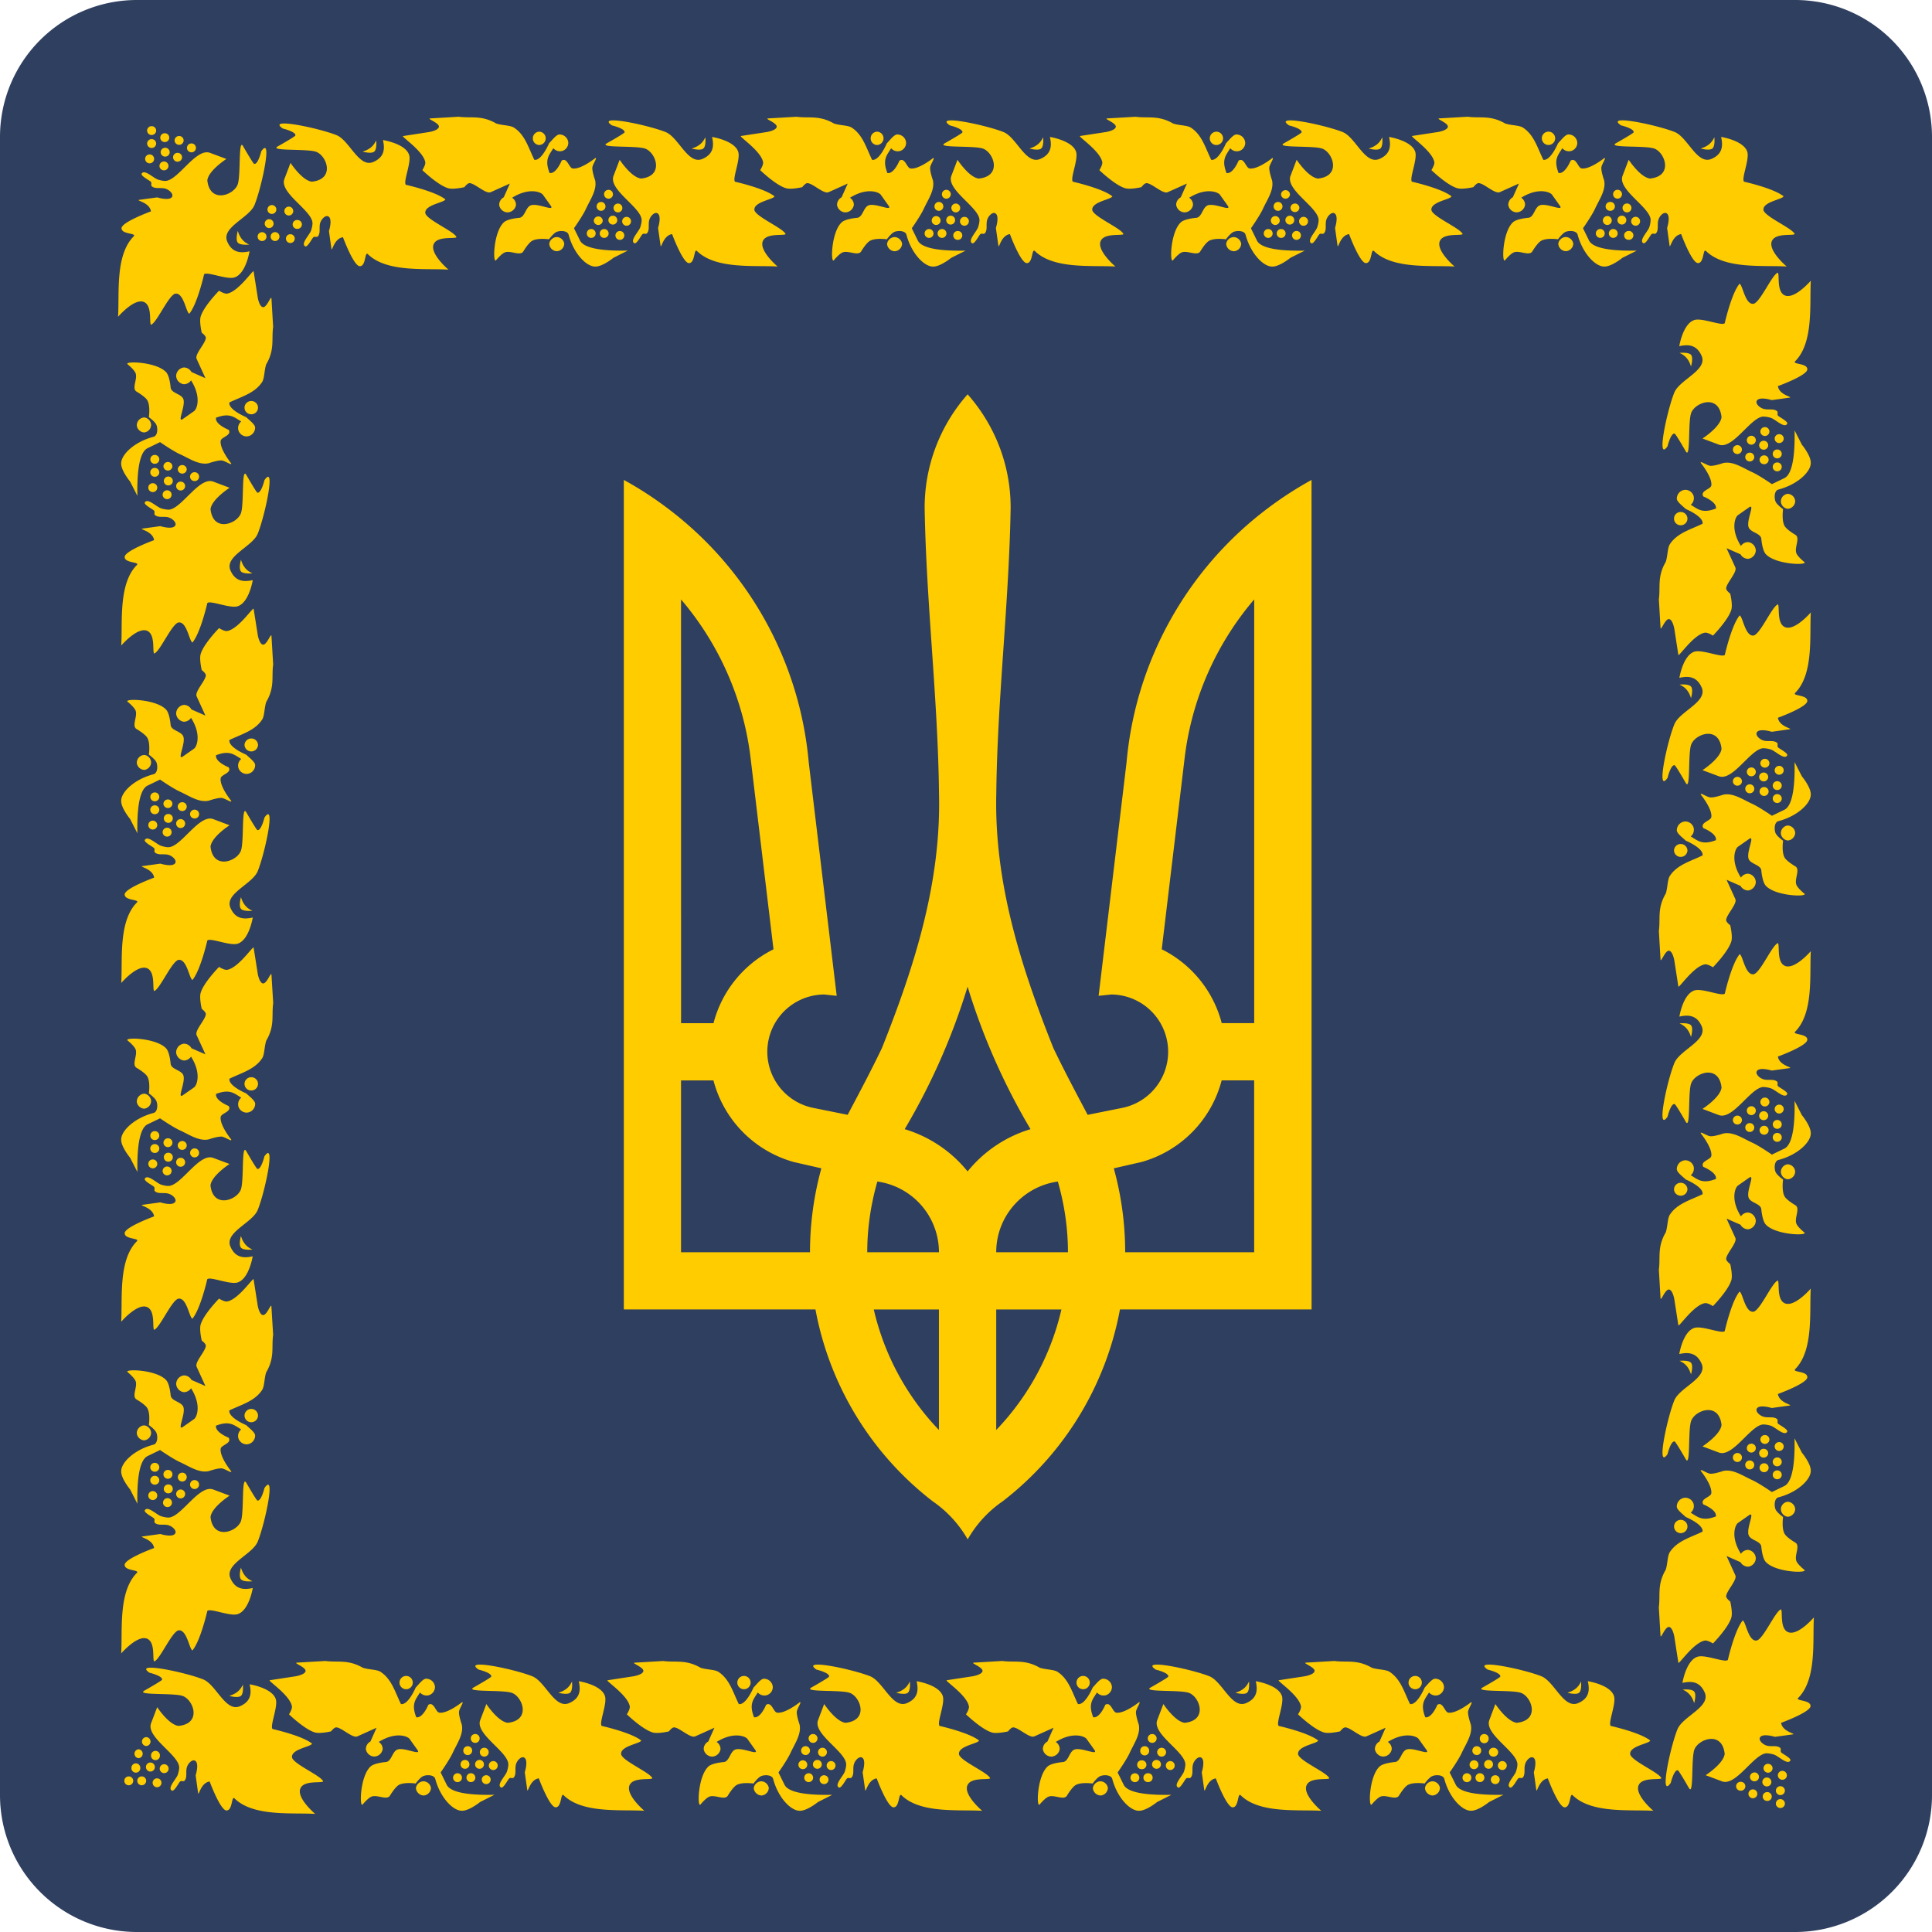
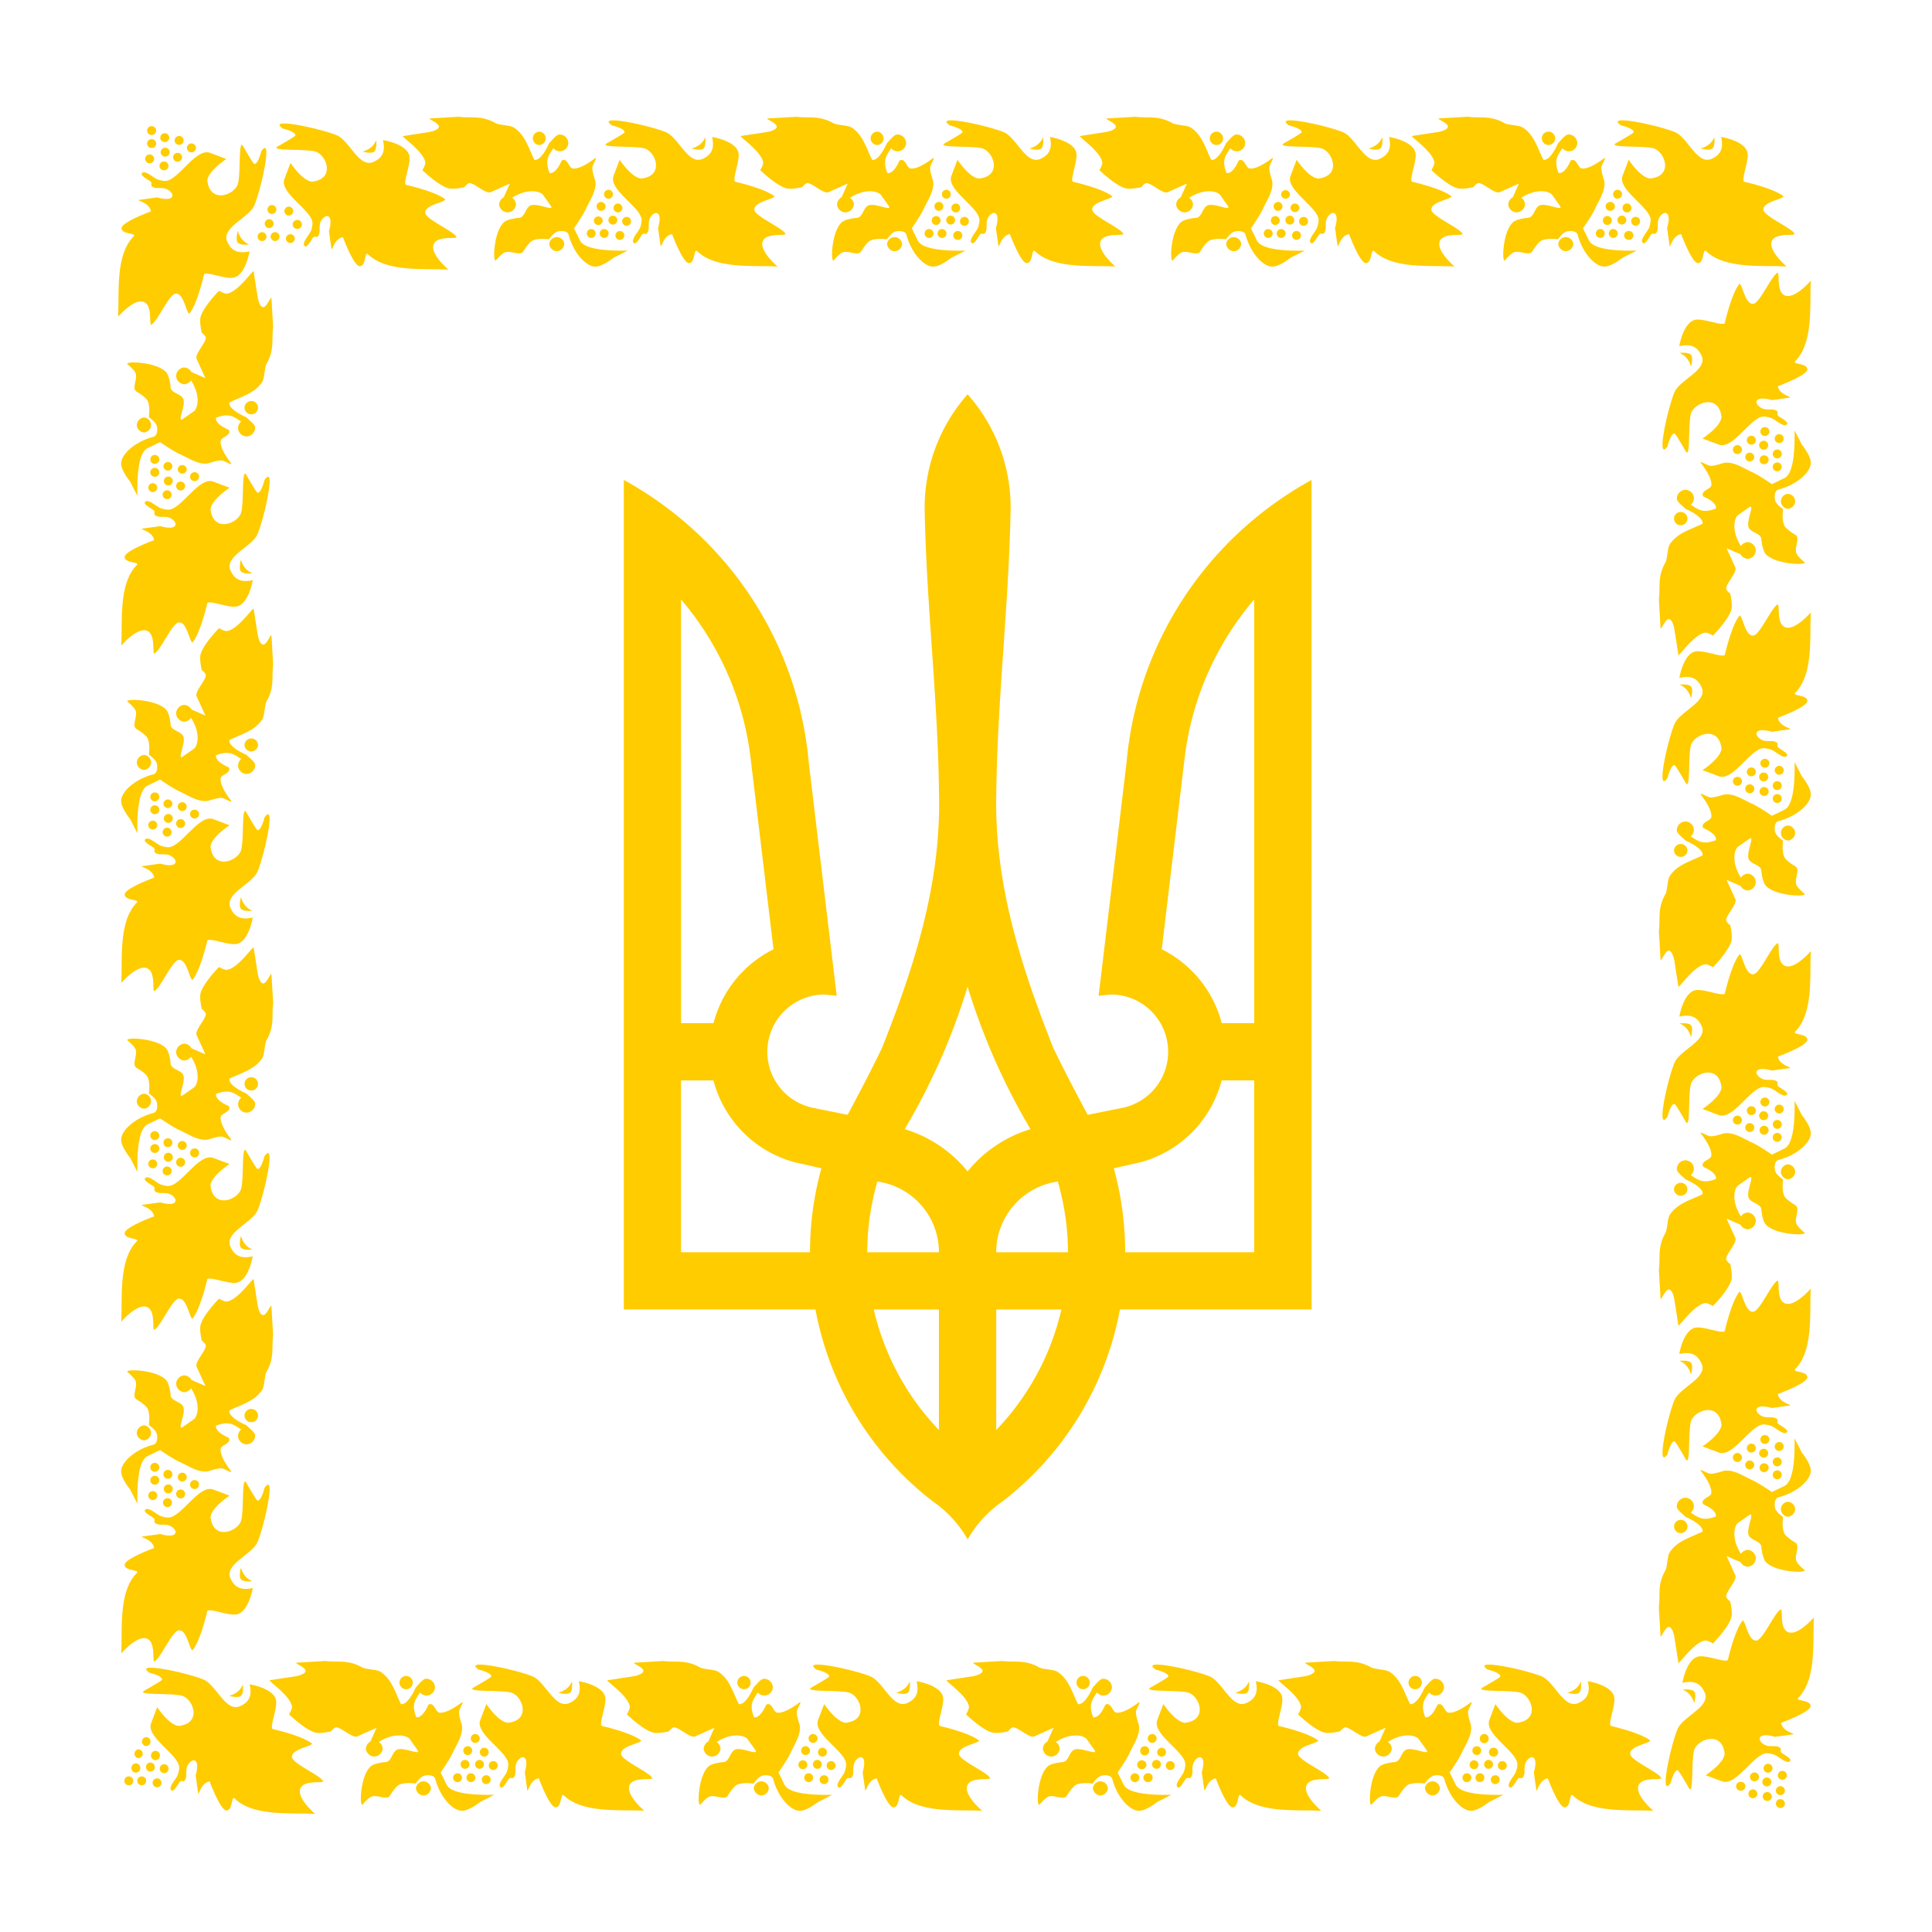
<svg xmlns="http://www.w3.org/2000/svg" width="64" height="64" viewBox="0 0 64 64">
  <g fill="none" fill-rule="nonzero">
-     <path fill="#2F3F5F" d="M64 59.465A4.535 4.535 0 0 1 59.465 64H4.535A4.535 4.535 0 0 1 0 59.465V4.535A4.535 4.535 0 0 1 4.535 0h54.93A4.535 4.535 0 0 1 64 4.535v54.93z" />
    <path fill="#FC0" d="M10.706 59.011c-.066-.191-1.022-.588-1.034-.806-.016-.266.631-.341.666-.444-.324-.266-1.308-.485-1.308-.485-.1-.094.188-.742.105-.992-.123-.374-.866-.489-.866-.489.07.307.041.571-.321.726-.477.205-.786-.718-1.22-.89-.595-.238-2.336-.603-1.776-.22 0 0 .447.107.416.233-.01.036-.594.365-.594.365-.259.16 1.01.062 1.292.177.352.145.618.908-.15.987-.327-.037-.709-.621-.709-.621l-.202.532c-.174.455.891 1.028.93 1.446.009.102-.049.27-.049.27-.068.158-.344.43-.193.516.067.04.2-.206.256-.282.057-.075.122.007.171-.054.087-.11.029-.28.067-.425.04-.146.176-.271.261-.235.169.066.033.491.033.491l.08.573c.022.158.072-.325.384-.37 0 0 .354.959.558.96.212.003.156-.508.27-.396.625.61 1.907.462 2.668.51 0 0-.637-.535-.486-.853.127-.268.694-.158.751-.224zm-3.112-2.833s.288.084.387 0c.097-.081.064-.372.064-.372-.07.15-.176.288-.45.372zM5.202 58.91a.146.146 0 0 0-.146.147c0 .081.066.148.146.148.081 0 .147-.067.147-.148a.146.146 0 0 0-.147-.147zm-.507-.064a.146.146 0 0 0-.147.146.147.147 0 0 0 .294 0 .145.145 0 0 0-.147-.146zm-.43 0a.145.145 0 0 0-.147.146.147.147 0 1 0 .295 0 .146.146 0 0 0-.147-.146zm1.173-.404a.147.147 0 0 0-.147.147c0 .081.066.148.147.148a.147.147 0 0 0 0-.295zm-.31.108a.147.147 0 1 0-.292 0 .147.147 0 0 0 .293 0zm-.48.012a.149.149 0 0 0-.148-.148.147.147 0 0 0-.146.148.147.147 0 1 0 .293 0zm.65-.415A.147.147 0 0 0 5.15 58a.147.147 0 0 0-.146.148.147.147 0 1 0 .293 0zm-.707-.2a.148.148 0 0 0 0 .295.148.148 0 0 0 0-.295zm.395-.256a.147.147 0 0 0-.147-.147.148.148 0 0 0 0 .295c.081 0 .147-.066.147-.148zm16.624 1.217c-.066-.19-1.022-.587-1.035-.806-.016-.266.631-.341.667-.444-.324-.265-1.308-.484-1.308-.484-.101-.095.19-.742.105-.992-.123-.376-.866-.49-.866-.49.069.306.041.571-.321.726-.476.205-.786-.718-1.22-.89-.594-.237-2.336-.602-1.776-.22 0 0 .448.106.416.233-.01.036-.594.365-.594.365-.259.159 1.01.061 1.292.177.352.144.617.907-.15.987-.327-.038-.709-.622-.709-.622l-.203.533c-.174.455.892 1.026.93 1.445.01.102-.048.27-.048.27-.068.16-.344.429-.194.517.068.04.2-.206.256-.282.056-.074.122.007.171-.054.087-.11.029-.279.067-.424.04-.147.176-.271.261-.237.169.067.033.493.033.493l.08.571c.022.158.072-.325.384-.37 0 0 .354.958.558.959.212.002.157-.508.27-.395.625.61 1.906.462 2.668.51 0 0-.637-.536-.486-.854.127-.267.693-.157.752-.222zm-5.65.045c0 .081.065.148.146.148a.147.147 0 0 0 0-.295.148.148 0 0 0-.147.147zm-.36.081c.08 0 .146-.064.146-.146a.147.147 0 1 0-.147.146zm-.431-.292a.147.147 0 1 0-.001.293.147.147 0 0 0 0-.293zm1.171-.404a.148.148 0 0 0-.147.148c0 .081.066.148.147.148a.147.147 0 0 0 0-.296zm-.602.11c0 .08.065.145.146.145a.145.145 0 0 0 .147-.146.147.147 0 0 0-.147-.148.148.148 0 0 0-.146.148zm-.188.011a.147.147 0 1 0-.293 0 .147.147 0 0 0 .293 0zm.504-.562a.147.147 0 1 0 0 .293.147.147 0 0 0 0-.293zm-.412.093a.146.146 0 0 0-.148-.145.147.147 0 1 0 .147.146zm.1-.548a.145.145 0 0 0-.147.146c0 .082.066.148.147.148.081 0 .147-.066.147-.148a.145.145 0 0 0-.147-.146zm3.142-1.368c.097-.081.064-.373.064-.373-.071.151-.176.29-.451.373 0 0 .288.082.387 0zm-4.087 3.048l-.2-.407s.293-.418.4-.65c.137-.3.37-.62.299-.941 0 0-.097-.272-.091-.413.003-.11.191-.362.091-.317 0 0-.473.377-.742.34-.127-.016-.176-.376-.365-.26 0 0-.181.452-.4.412-.175-.45-.015-.592.124-.821a.288.288 0 0 0 .31.086.288.288 0 0 0 .186-.261.291.291 0 0 0-.281-.28c-.106-.013-.234.162-.358.293 0 0-.247.586-.487.547-.193-.385-.305-.83-.68-1.07-.12-.078-.394-.07-.583-.133-.494-.285-.834-.169-1.24-.225l-.943.055c-.134.009.304.15.285.28-.018.119-.323.171-.323.171l-.864.132c-.074.013.668.491.735.862.017.094-.096.268-.096.268s.525.507.864.601c.17.047.528-.037.528-.037s.099-.132.17-.132c.175-.001.551.376.706.296l.632-.284-.203.456a.285.285 0 0 0-.151.248.29.29 0 0 0 .278.25.29.29 0 0 0 .279-.25.28.28 0 0 0-.13-.234c.561-.35.956-.19 1.021-.1l.256.358c.158.22-.426-.09-.657-.007-.175.065-.192.387-.377.414 0 0-.38.028-.512.146-.35.316-.377 1.363-.266 1.263 0 0 .17-.21.291-.261.191-.082.521.14.62-.043 0 0 .158-.264.28-.34.182-.11.566-.053.566-.053s.141-.197.248-.244c.127-.055.366-.043.401.09.164.617.582 1.052.876 1.056.242.011.61-.289.61-.289l.474-.239c-.548.011-1.424-.012-1.581-.333zm-.769-.114a.26.26 0 0 0-.249.22c.001.135.131.256.267.249a.26.26 0 0 0 .23-.249.258.258 0 0 0-.248-.22zm-.794-3.27c0 .122.099.22.22.22a.22.22 0 0 0 0-.44c-.12-.001-.22.099-.22.22zm19.567 3.17c-.066-.19-1.022-.587-1.035-.806-.016-.266.632-.341.667-.444-.324-.265-1.307-.484-1.307-.484-.102-.095.188-.742.104-.992-.123-.376-.866-.49-.866-.49.069.306.042.571-.32.726-.478.205-.787-.718-1.22-.89-.595-.237-2.336-.602-1.776-.22 0 0 .448.106.416.233-.01.036-.594.365-.594.365-.259.159 1.012.061 1.292.177.35.144.618.907-.152.987-.326-.038-.708-.622-.708-.622l-.203.533c-.173.455.892 1.026.93 1.445.01.102-.047.27-.047.27-.068.16-.344.429-.194.517.067.04.2-.206.255-.282.057-.074.123.007.171-.054.088-.11.03-.279.07-.424.038-.147.174-.271.26-.237.168.067.032.493.032.493l.082.573c.021.157.072-.325.384-.37 0 0 .353.958.557.958.211.003.156-.508.27-.395.625.61 1.907.463 2.667.51 0 0-.637-.535-.485-.853.125-.269.692-.16.75-.224zm-5.65.045c0 .081.066.148.147.148a.147.147 0 1 0-.147-.148zm-.362.081a.146.146 0 0 0 .147-.146.148.148 0 0 0-.147-.147.147.147 0 1 0 0 .294zm-.429-.292a.147.147 0 1 0 0 0zm1.171-.404a.148.148 0 0 0-.147.148c0 .081.066.148.147.148.081 0 .147-.067.147-.148a.148.148 0 0 0-.147-.148zm-.602.11c0 .08.066.145.147.145.08 0 .147-.064.147-.146a.148.148 0 0 0-.147-.148.148.148 0 0 0-.147.148zm-.187.011a.147.147 0 0 0-.294 0 .147.147 0 1 0 .294 0zm.504-.562a.148.148 0 0 0-.148.146.147.147 0 0 0 .295 0 .147.147 0 0 0-.147-.146zm-.414.093a.147.147 0 1 0-.146.148c.08 0 .146-.065.146-.148zm.102-.548a.145.145 0 0 0-.148.146c0 .082.067.148.148.148.08 0 .147-.066.147-.148a.146.146 0 0 0-.147-.146zm2.755-1.368s.287.083.385 0c.098-.081.065-.373.065-.373-.071.151-.177.29-.45.373zm-3.701 3.048l-.2-.407s.294-.418.4-.65c.137-.3.369-.62.298-.941 0 0-.096-.272-.092-.413.004-.11.192-.362.092-.317 0 0-.472.377-.742.34-.127-.016-.177-.376-.366-.26 0 0-.18.452-.4.412-.175-.45-.015-.592.124-.821a.289.289 0 0 0 .31.086.282.282 0 0 0 .188-.26.291.291 0 0 0-.28-.28c-.106-.013-.235.162-.36.293 0 0-.246.586-.486.546-.192-.384-.304-.83-.68-1.07-.12-.077-.396-.069-.584-.132-.492-.286-.833-.169-1.24-.225l-.942.055c-.134.008.304.15.284.28-.017.119-.322.17-.322.17l-.864.133c-.075.013.668.491.736.862.016.094-.097.267-.097.267s.525.508.864.602c.17.047.529-.037.529-.037s.098-.133.17-.133c.174 0 .55.377.705.296l.633-.284-.203.456a.284.284 0 0 0-.152.25.29.29 0 0 0 .279.25.29.29 0 0 0 .278-.25.279.279 0 0 0-.13-.235c.561-.35.956-.19 1.021-.101l.255.358c.16.221-.425-.09-.656-.006-.174.065-.192.387-.376.414 0 0-.381.028-.512.146-.35.316-.378 1.362-.268 1.263 0 0 .172-.211.292-.261.192-.082.521.14.621-.043 0 0 .158-.264.28-.34.181-.11.566-.053.566-.053s.142-.197.249-.244c.127-.055.366-.044.401.09.163.617.581 1.052.875 1.056.243.011.61-.289.61-.289l.474-.239c-.55.01-1.425-.013-1.582-.334zm-.77-.114a.26.26 0 0 0-.248.22c.001.135.132.256.267.249a.26.26 0 0 0 .23-.249.26.26 0 0 0-.249-.22zm-.793-3.27a.22.22 0 1 0 .44 0 .22.22 0 0 0-.44 0zm19.61 3.17c-.065-.19-1.02-.587-1.035-.806-.015-.266.632-.341.668-.444-.325-.265-1.309-.484-1.309-.484-.1-.095.189-.742.106-.992-.123-.376-.866-.49-.866-.49.069.306.042.571-.32.726-.477.205-.786-.718-1.218-.89-.596-.237-2.337-.602-1.777-.22 0 0 .449.106.416.233-.01.036-.594.365-.594.365-.259.159 1.012.061 1.292.177.35.144.617.907-.152.987-.325-.038-.708-.622-.708-.622l-.203.533c-.173.455.891 1.026.93 1.445.01.102-.048.27-.048.27-.069.16-.344.429-.194.517.067.04.199-.206.255-.282.057-.074.122.007.172-.054.086-.11.028-.279.068-.424.039-.147.175-.271.26-.237.168.067.032.493.032.493l.081.573c.023.157.072-.325.384-.37 0 0 .354.958.558.958.211.003.156-.508.27-.395.624.61 1.907.463 2.667.51 0 0-.637-.535-.484-.853.124-.269.692-.16.75-.224zm-5.65.045a.147.147 0 1 0 0 0zm-.361.081a.147.147 0 1 0 0-.293.148.148 0 0 0-.147.147c0 .082.067.146.147.146zm-.429-.292a.147.147 0 0 0 0 .294.146.146 0 0 0 .147-.147.147.147 0 0 0-.147-.147zm1.171-.404a.147.147 0 0 0-.146.148c0 .081.065.148.146.148a.148.148 0 0 0 .148-.148.149.149 0 0 0-.148-.148zm-.603.11c0 .08.067.145.148.145a.145.145 0 0 0 .147-.146.147.147 0 1 0-.295 0zm-.186.011a.147.147 0 0 0-.148-.146.147.147 0 1 0 0 .293.147.147 0 0 0 .148-.147zm.504-.562a.147.147 0 0 0-.148.146.147.147 0 0 0 .295 0 .148.148 0 0 0-.147-.146zm-.414.093a.146.146 0 0 0-.147-.145.147.147 0 0 0-.148.145.148.148 0 1 0 .295 0zm.101-.548a.145.145 0 0 0-.147.146.147.147 0 1 0 .294 0 .145.145 0 0 0-.147-.146zm2.755-1.368s.287.083.387 0c.096-.081.064-.373.064-.373-.07.151-.176.29-.45.373zm-3.7 3.048l-.2-.407s.295-.418.4-.65c.136-.3.37-.62.299-.941 0 0-.096-.272-.092-.413.004-.11.192-.362.092-.317 0 0-.472.377-.743.34-.126-.016-.177-.376-.365-.26 0 0-.181.452-.4.412-.175-.45-.016-.592.124-.821a.288.288 0 0 0 .31.086.289.289 0 0 0 .186-.261.291.291 0 0 0-.28-.28c-.105-.013-.236.162-.358.293 0 0-.247.586-.487.547-.192-.385-.305-.83-.68-1.07-.121-.078-.395-.07-.583-.133-.493-.285-.836-.169-1.242-.225l-.942.055c-.133.009.304.15.285.28-.017.119-.322.171-.322.171l-.864.132c-.075.013.667.491.735.862.018.095-.096.268-.096.268s.526.508.864.602c.17.047.529-.037.529-.037s.098-.133.17-.133c.174 0 .55.377.705.296l.633-.284-.203.456a.285.285 0 0 0-.152.25.29.29 0 0 0 .278.25.29.29 0 0 0 .28-.25.28.28 0 0 0-.13-.235c.561-.35.956-.19 1.02-.101l.256.358c.159.221-.426-.09-.656-.006-.176.065-.192.387-.377.414 0 0-.382.028-.512.146-.35.316-.379 1.362-.268 1.263 0 0 .172-.211.293-.261.19-.082.52.14.619-.043 0 0 .157-.264.279-.34.183-.11.567-.053.567-.053s.142-.197.248-.244c.127-.055.367-.044.402.09.162.617.581 1.052.876 1.056.241.011.609-.289.609-.289l.473-.239c-.548.01-1.422-.013-1.58-.334zm-.77-.114c-.12 0-.233.1-.249.22 0 .135.131.256.267.249a.26.26 0 0 0 .229-.249.257.257 0 0 0-.246-.22zm-.793-3.27c0 .122.1.22.22.22a.22.22 0 0 0 0-.44c-.12-.001-.22.099-.22.22zm19.376 3.17c-.066-.19-1.02-.587-1.035-.806-.015-.266.632-.341.666-.444-.323-.265-1.308-.484-1.308-.484-.101-.095.189-.742.106-.992-.123-.376-.867-.49-.867-.49.07.306.042.571-.32.726-.476.205-.786-.718-1.218-.89-.595-.237-2.338-.602-1.778-.22 0 0 .45.106.416.233-.008.036-.594.365-.594.365-.257.159 1.013.061 1.293.177.352.144.617.907-.151.987-.327-.038-.71-.622-.71-.622l-.2.533c-.174.455.89 1.026.929 1.445.01.102-.049.27-.049.27-.068.16-.345.429-.194.517.07.04.2-.206.256-.282.056-.074.122.007.172-.054.086-.11.028-.279.068-.424.038-.147.174-.271.26-.237.168.067.032.493.032.493l.08.573c.022.157.073-.325.384-.37 0 0 .354.958.557.958.213.003.157-.508.271-.395.624.61 1.907.463 2.668.51 0 0-.637-.535-.485-.853.126-.269.692-.16.751-.224zm-5.651.045c0 .081.066.148.147.148a.147.147 0 1 0-.147-.148zm-.361.081c.08 0 .148-.064.148-.146a.147.147 0 1 0-.295 0c0 .082.066.146.147.146zm-.43-.292a.147.147 0 1 0 0 .294.147.147 0 1 0 0-.294zm1.172-.404a.148.148 0 0 0-.147.148c0 .081.067.148.147.148a.147.147 0 0 0 0-.296zm-.602.11c0 .08.066.145.146.145a.147.147 0 1 0-.146-.146zm-.188.011a.147.147 0 0 0-.294 0 .147.147 0 0 0 .294 0zm.505-.562a.147.147 0 1 0 0 .293c.08 0 .148-.065.148-.147a.149.149 0 0 0-.148-.146zm-.414.093a.146.146 0 0 0-.147-.145.146.146 0 1 0 0 .293.147.147 0 0 0 .147-.148zm.1-.548a.145.145 0 0 0-.146.146.147.147 0 1 0 .293 0 .145.145 0 0 0-.148-.146zm3.143-1.368c.096-.081.064-.373.064-.373-.07.151-.176.29-.45.373 0 0 .288.082.386 0zm-4.857 2.934a.26.26 0 0 0-.248.22c0 .135.13.256.266.249a.26.26 0 0 0 .229-.249.257.257 0 0 0-.247-.22zm.771.114l-.202-.407s.295-.418.401-.65c.137-.3.37-.62.299-.941 0 0-.096-.272-.092-.413.004-.11.192-.362.092-.317 0 0-.472.377-.743.34-.126-.016-.177-.376-.365-.26 0 0-.181.452-.4.412-.176-.45-.015-.592.124-.821a.288.288 0 0 0 .31.086.288.288 0 0 0 .187-.261.292.292 0 0 0-.281-.28c-.105-.013-.236.162-.36.293 0 0-.245.586-.484.547-.193-.385-.305-.83-.682-1.07-.12-.078-.394-.07-.583-.133-.492-.285-.835-.169-1.241-.225l-.942.055c-.133.009.304.15.285.28-.017.119-.322.171-.322.171l-.864.132c-.075.013.667.491.735.862.017.094-.097.268-.097.268s.526.507.864.601c.17.047.529-.037.529-.037s.098-.132.17-.132c.175-.001.55.376.705.296l.633-.284-.202.456a.288.288 0 0 0-.153.248c.015.136.141.25.279.25a.292.292 0 0 0 .28-.25.283.283 0 0 0-.13-.234c.56-.35.956-.19 1.019-.1l.257.358c.159.22-.426-.09-.656-.007-.176.065-.192.387-.378.414 0 0-.38.028-.512.146-.35.316-.378 1.363-.266 1.263 0 0 .17-.21.29-.261.19-.082.52.14.62-.043 0 0 .158-.264.28-.34.183-.11.566-.053.566-.053s.143-.197.25-.244c.126-.055.365-.043.4.09.163.617.582 1.052.877 1.056.24.011.608-.289.608-.289l.473-.239c-.548.011-1.421-.012-1.578-.333zm-1.565-3.384c0 .122.1.22.221.22.122 0 .22-.1.22-.22a.22.22 0 0 0-.44 0zM10.331 6.018c-.326-.038-.707-.622-.707-.622l-.203.533c-.174.455.892 1.027.93 1.445.009.102-.048.27-.048.27-.068.158-.344.43-.194.516.068.038.199-.206.256-.282.056-.075.122.006.171-.055.087-.11.029-.278.067-.424.039-.146.175-.27.261-.236.169.067.033.492.033.492l.08.573c.021.158.072-.325.384-.37 0 0 .353.959.558.96.212.002.156-.508.27-.396.624.61 1.906.462 2.667.51 0 0-.637-.535-.486-.853.128-.268.694-.158.752-.222-.065-.192-1.021-.588-1.034-.807-.016-.266.632-.34.666-.444-.323-.265-1.308-.484-1.308-.484-.101-.095.19-.741.106-.992-.123-.376-.866-.49-.866-.49.07.306.041.57-.321.726-.477.205-.787-.718-1.219-.89-.596-.237-2.338-.602-1.778-.218 0 0 .447.106.416.232-.009.036-.594.366-.594.366-.259.158 1.01.062 1.292.176.352.142.619.905-.15.986zm2.066-.996c.097-.081.065-.372.065-.372-.072.15-.176.29-.452.372 0 0 .288.084.387 0zM9.619 8.05a.146.146 0 1 0-.147-.147c0 .082.066.147.147.147zm-.36-.213a.147.147 0 1 0-.148.147.147.147 0 0 0 .147-.147zm-.725 0a.147.147 0 1 0 .147-.146.148.148 0 0 0-.147.146zm1.467-.402a.147.147 0 0 0-.147-.147.147.147 0 1 0 0 .293c.08 0 .147-.065.147-.146zm-.603.108a.147.147 0 1 0 0 0zm-.482.012a.147.147 0 1 0 0-.294.147.147 0 0 0 0 .294zm.798-.563a.147.147 0 0 0-.294 0 .147.147 0 1 0 .294 0zm-.707.095c.081 0 .147-.066.147-.147a.147.147 0 1 0-.147.147zm.247-.403a.147.147 0 1 0 0 0zm11.981-.77c-.326-.036-.708-.621-.708-.621l-.203.532c-.174.455.891 1.028.93 1.445.01.103-.048.27-.048.27-.07.16-.344.43-.194.517.068.04.2-.206.255-.282.057-.074.123.007.171-.054.088-.11.03-.28.068-.426.039-.145.175-.27.26-.235.17.067.033.492.033.492l.081.573c.022.158.073-.325.384-.37 0 0 .354.959.558.961.212.002.156-.508.27-.397.625.61 1.906.463 2.667.51 0 0-.636-.534-.485-.852.128-.268.693-.158.75-.222-.066-.192-1.02-.588-1.034-.806-.016-.266.632-.34.667-.445-.324-.265-1.307-.484-1.307-.484-.101-.094.188-.741.104-.993-.123-.375-.866-.49-.866-.49.07.306.042.572-.32.728-.477.205-.786-.718-1.22-.891-.594-.237-2.336-.602-1.776-.22 0 0 .448.106.416.232-.01.037-.595.366-.595.366-.259.159 1.012.061 1.292.176.353.144.618.907-.15.987zm-.713 2.032a.147.147 0 1 0 0-.293.147.147 0 0 0 0 .293zm-.507-.065a.147.147 0 1 0-.001-.294.147.147 0 0 0 .001.294zm-.43-.294a.147.147 0 1 0 0 .294.147.147 0 0 0 0-.294zm1.319-.256a.147.147 0 0 0-.294 0 .147.147 0 0 0 .294 0zm-.603.108a.147.147 0 1 0 0-.294.147.147 0 1 0 0 .294zm-.335-.134a.148.148 0 0 0-.295 0 .147.147 0 0 0 .295 0zm.65-.416a.146.146 0 1 0-.292 0 .146.146 0 0 0 .293 0zm-.706.095c.081 0 .148-.065.148-.146a.147.147 0 1 0-.147.146zm.248-.402a.147.147 0 1 0 0-.294.147.147 0 0 0-.148.147c0 .08.067.147.148.147zm3.141-1.662c.098-.081.066-.373.066-.373-.071.15-.176.29-.452.373 0 0 .289.083.386 0zm-9.212.45c.017.093-.097.266-.097.266s.526.508.864.601c.17.047.53-.037.53-.037s.098-.133.169-.133c.175 0 .55.377.705.298l.632-.284-.203.455a.285.285 0 0 0-.151.248c.014.137.14.251.278.251a.29.29 0 0 0 .279-.25.282.282 0 0 0-.129-.234c.56-.35.955-.19 1.02-.101l.256.358c.16.221-.426-.091-.656-.006-.175.065-.192.386-.377.413 0 0-.381.028-.511.146-.351.315-.378 1.362-.267 1.263 0 0 .171-.211.292-.262.191-.08.52.14.62-.042 0 0 .157-.265.28-.338.181-.111.565-.055.565-.055s.142-.197.25-.244c.126-.054.366-.042.4.092.164.617.582 1.052.876 1.056.24.01.608-.29.608-.29l.476-.24c-.549.011-1.424-.013-1.582-.333l-.2-.407s.295-.418.4-.65c.137-.299.37-.62.3-.94 0 0-.097-.273-.093-.413.004-.11.192-.363.093-.317 0 0-.473.378-.743.34-.127-.018-.177-.376-.365-.262 0 0-.181.452-.4.412-.175-.45-.016-.592.124-.822a.286.286 0 0 0 .31.087.285.285 0 0 0 .186-.261.291.291 0 0 0-.28-.28c-.105-.012-.234.163-.358.293 0 0-.247.587-.487.546-.192-.385-.304-.83-.68-1.069-.121-.077-.395-.07-.583-.134-.494-.286-.835-.168-1.241-.224l-.943.056c-.132.007.305.148.285.279-.019.122-.323.172-.323.172l-.864.133c-.075.012.667.492.735.863zm4.357 2.483a.26.26 0 0 0-.249.22.26.26 0 0 0 .267.248.26.26 0 0 0 .23-.248.258.258 0 0 0-.248-.22zm-.573-3.05a.221.221 0 0 0 0-.441.22.22 0 0 0-.22.22v.002c0 .122.098.22.22.22zm14.554 1.112c-.326-.036-.707-.622-.707-.622l-.203.532c-.173.455.892 1.028.93 1.445.01.103-.048.27-.048.27-.068.16-.343.43-.194.517.068.04.199-.206.255-.282.056-.074.123.007.172-.054.087-.11.03-.28.068-.426.039-.145.175-.27.26-.235.17.067.032.492.032.492l.081.573c.022.158.073-.325.383-.37 0 0 .354.959.56.961.21.002.155-.508.27-.397.624.61 1.906.463 2.666.51 0 0-.636-.534-.485-.852.128-.268.693-.158.751-.222-.066-.192-1.02-.588-1.034-.806-.016-.266.632-.34.666-.445-.324-.265-1.307-.484-1.307-.484-.102-.094.188-.741.105-.993-.124-.375-.866-.49-.866-.49.07.306.042.572-.32.728-.477.205-.786-.718-1.218-.891-.596-.237-2.338-.602-1.777-.22 0 0 .447.106.416.232-.01.037-.595.366-.595.366-.259.159 1.012.061 1.29.176.353.144.618.907-.151.987zm-.712 2.03a.147.147 0 1 0 0-.292.147.147 0 0 0 0 .293zm-.507-.064a.147.147 0 1 0-.002-.294.147.147 0 0 0 .002.294zm-.43-.294a.147.147 0 0 0 0 .294c.082 0 .148-.066.148-.146a.149.149 0 0 0-.147-.148zm1.32-.256a.147.147 0 0 0-.295 0 .147.147 0 0 0 .294 0zm-.604.108a.147.147 0 1 0 0-.294.147.147 0 1 0 0 .294zm-.334-.134a.147.147 0 1 0-.294 0 .147.147 0 0 0 .294 0zm.65-.416a.146.146 0 1 0-.293 0 .146.146 0 0 0 .293 0zm-.706.095c.08 0 .147-.065.147-.146a.147.147 0 1 0-.147.146zm.247-.402c.08 0 .147-.067.147-.147a.147.147 0 1 0-.147.147zm3.141-1.662c.097-.081.065-.373.065-.373-.071.15-.177.29-.452.373 0 0 .289.083.387 0zm-4.607 3.154a.26.26 0 0 0-.249-.22.26.26 0 0 0-.248.22c0 .136.132.257.266.248a.259.259 0 0 0 .231-.248zm-4.605-2.704c.017.093-.096.266-.096.266s.525.508.864.601c.17.047.53-.037.53-.037s.098-.133.169-.133c.174 0 .55.377.705.298l.632-.284-.203.455a.285.285 0 0 0-.151.248c.014.137.14.251.278.251a.29.29 0 0 0 .279-.25.282.282 0 0 0-.129-.234c.56-.35.955-.19 1.02-.101l.256.358c.16.221-.426-.091-.657-.006-.174.065-.191.386-.376.413 0 0-.38.028-.512.146-.35.315-.377 1.362-.267 1.263 0 0 .171-.211.291-.262.191-.08.521.14.621-.042 0 0 .158-.265.28-.338.182-.111.566-.055.566-.055s.141-.197.248-.244c.128-.054.367-.042.401.092.163.617.582 1.052.876 1.056.241.01.608-.29.608-.29l.475-.238c-.548.01-1.424-.014-1.582-.334l-.2-.407s.294-.418.4-.65c.137-.299.37-.62.3-.94 0 0-.098-.273-.092-.414.003-.11.191-.363.091-.316 0 0-.472.377-.741.339-.128-.017-.178-.375-.366-.26 0 0-.182.451-.4.411-.175-.45-.015-.592.124-.822a.286.286 0 0 0 .31.087.286.286 0 0 0 .186-.262.291.291 0 0 0-.28-.28c-.106-.012-.234.163-.36.294 0 0-.246.586-.486.546-.192-.385-.304-.83-.68-1.07-.12-.076-.395-.069-.583-.133-.493-.285-.834-.167-1.24-.224l-.943.055c-.133.008.305.148.285.28-.017.12-.322.17-.322.17l-.863.132c-.076.014.667.494.734.865zm3.784-.567a.221.221 0 0 0 0-.441.22.22 0 0 0-.22.22v.002c0 .122.098.22.22.22zm14.599 1.112c-.326-.037-.708-.622-.708-.622l-.203.532c-.173.456.892 1.028.93 1.445.01.103-.049.27-.049.27-.068.16-.343.43-.193.517.068.04.2-.206.256-.282.056-.074.122.007.17-.054.088-.11.03-.28.068-.426.04-.145.177-.27.26-.235.17.067.033.492.033.492l.081.573c.022.158.072-.325.384-.37 0 0 .353.959.557.961.213.002.156-.508.272-.397.623.61 1.905.463 2.666.51 0 0-.636-.534-.484-.852.127-.268.692-.158.751-.222-.066-.192-1.022-.588-1.036-.806-.014-.266.633-.34.667-.445-.325-.265-1.308-.484-1.308-.484-.101-.094.188-.741.106-.993-.123-.375-.867-.49-.867-.49.07.306.042.572-.319.728-.477.205-.787-.718-1.218-.891-.595-.237-2.338-.602-1.777-.22 0 0 .448.106.416.232-.01.037-.594.366-.594.366-.259.159 1.012.061 1.292.176.35.144.616.907-.153.987zm-.712 2.03a.147.147 0 1 0 0-.294.147.147 0 0 0 0 .295zm-.509-.064a.148.148 0 0 0 .148-.146.148.148 0 0 0-.148-.148.147.147 0 1 0 0 .294zm-.429-.294a.147.147 0 1 0 0 .294.147.147 0 0 0 0-.294zm1.319-.256a.147.147 0 0 0-.296 0 .147.147 0 0 0 .296 0zm-.602.108c.08 0 .146-.066.146-.147a.146.146 0 1 0-.294 0c0 .082.066.147.148.147zm-.335-.134a.147.147 0 1 0-.148.147c.08 0 .148-.065.148-.147zm.651-.416a.147.147 0 0 0-.295 0 .148.148 0 0 0 .295 0zm-.708.095a.147.147 0 0 0 .148-.146.147.147 0 1 0-.148.146zm.248-.402c.08 0 .148-.067.148-.147a.148.148 0 0 0-.295 0c0 .081.065.147.147.147zm3.142-1.662c.097-.081.064-.373.064-.373-.07.15-.176.29-.45.373 0 0 .287.083.386 0zm-4.61 3.154a.259.259 0 0 0-.248-.22.26.26 0 0 0-.249.22.261.261 0 0 0 .267.248.257.257 0 0 0 .23-.248zm-4.602-2.704c.016.093-.096.266-.096.266s.525.508.863.601c.17.047.529-.037.529-.037s.097-.133.17-.133c.174 0 .55.377.704.298l.634-.284-.204.455a.287.287 0 0 0-.152.248.29.29 0 0 0 .279.251.29.29 0 0 0 .279-.25.28.28 0 0 0-.129-.234c.561-.35.955-.19 1.02-.101l.255.358c.16.221-.426-.091-.655-.006-.176.065-.193.386-.377.413 0 0-.381.028-.513.146-.35.315-.378 1.362-.267 1.263 0 0 .17-.211.292-.262.19-.08.52.14.62-.042 0 0 .157-.265.28-.338.181-.111.565-.055.565-.055s.142-.197.25-.244c.126-.054.365-.042.4.092.164.617.582 1.052.877 1.056.241.01.608-.29.608-.29l.475-.238c-.549.01-1.425-.014-1.583-.334l-.199-.407s.295-.418.4-.65c.137-.299.37-.62.299-.94 0 0-.096-.273-.092-.414.004-.11.192-.363.092-.316 0 0-.472.377-.743.339-.127-.017-.177-.375-.365-.26 0 0-.18.451-.4.411-.175-.45-.015-.592.124-.822a.286.286 0 0 0 .31.087.282.282 0 0 0 .186-.262.291.291 0 0 0-.28-.28c-.105-.012-.236.163-.359.294 0 0-.246.586-.487.546-.191-.385-.304-.83-.68-1.07-.12-.076-.394-.069-.583-.133-.492-.285-.835-.167-1.241-.224l-.942.055c-.132.008.304.148.284.28-.017.12-.321.17-.321.17l-.863.132c-.076.014.668.494.736.865zm3.783-.567a.22.22 0 1 0-.221-.22v.001c0 .122.1.22.22.22zM54.66 5.914c-.326-.037-.708-.622-.708-.622l-.203.532c-.172.455.892 1.028.93 1.445a.83.83 0 0 1-.048.27c-.069.16-.344.43-.193.517.068.04.199-.206.255-.282.056-.074.122.007.171-.054.087-.11.029-.28.069-.426.038-.145.174-.27.26-.235.169.067.032.492.032.492l.08.573c.022.158.073-.325.385-.37 0 0 .352.959.557.961.212.002.156-.508.27-.397.625.61 1.907.463 2.669.51 0 0-.638-.534-.486-.852.128-.268.693-.158.751-.222-.066-.192-1.021-.588-1.035-.806-.016-.266.631-.34.667-.445-.324-.265-1.308-.484-1.308-.484-.101-.094.188-.741.105-.993-.123-.375-.866-.49-.866-.49.07.306.042.572-.32.728-.476.205-.786-.718-1.217-.891-.596-.237-2.339-.602-1.778-.22 0 0 .448.106.416.232-.01.036-.595.365-.595.365-.258.159 1.012.061 1.292.176.352.145.618.908-.152.988zm-.711 2.03a.147.147 0 1 0 0-.293.148.148 0 0 0-.148.147c0 .081.066.147.148.147zm-.508-.064a.147.147 0 1 0 0-.294.147.147 0 0 0 0 .294zm-.43-.294a.147.147 0 0 0 0 .294.146.146 0 0 0 .147-.146.148.148 0 0 0-.147-.148zm1.319-.256a.147.147 0 0 0-.296 0c0 .081.067.147.148.147a.147.147 0 0 0 .148-.147zm-.604.108a.147.147 0 0 0 .148-.147.147.147 0 1 0-.295 0c.001.082.067.147.147.147zm-.334-.134a.147.147 0 1 0-.295 0 .147.147 0 0 0 .295 0zm.652-.416a.148.148 0 1 0-.296 0 .148.148 0 0 0 .296 0zm-.708.095a.147.147 0 1 0 0-.293.149.149 0 0 0-.148.147c0 .08.067.146.148.146zm.247-.402a.148.148 0 0 0 .148-.147.147.147 0 0 0-.148-.147.147.147 0 1 0 0 .294zm3.143-1.662c.096-.081.064-.373.064-.373-.072.15-.176.29-.452.373 0 0 .288.083.388 0zm-4.857 2.933c-.121 0-.235.1-.248.22 0 .136.13.257.266.248a.26.26 0 0 0 .23-.248.259.259 0 0 0-.248-.22zm-4.355-2.483c.016.093-.097.266-.097.266s.525.508.864.601c.17.047.528-.037.528-.037s.099-.133.17-.133c.175 0 .55.377.706.298l.633-.284-.204.455a.285.285 0 0 0-.15.248c.012.137.14.251.278.251a.29.29 0 0 0 .278-.25.281.281 0 0 0-.128-.234c.56-.35.955-.19 1.02-.101l.256.358c.158.221-.426-.091-.658-.006-.174.065-.19.386-.376.413 0 0-.381.028-.512.146-.35.315-.378 1.362-.268 1.263 0 0 .172-.211.292-.262.19-.08.52.14.62-.042 0 0 .158-.265.28-.338.182-.111.565-.055.565-.055s.143-.197.25-.244c.126-.054.366-.042.4.092.165.617.582 1.052.877 1.056.241.01.608-.29.608-.29l.475-.238c-.549.01-1.424-.014-1.582-.334l-.2-.407s.294-.418.4-.65c.137-.299.37-.62.299-.94 0 0-.097-.273-.092-.414.004-.11.192-.363.092-.316 0 0-.472.377-.743.339-.126-.017-.177-.375-.365-.26 0 0-.181.451-.4.411-.175-.45-.015-.592.124-.822a.286.286 0 0 0 .31.087.283.283 0 0 0 .186-.262.29.29 0 0 0-.28-.28c-.105-.012-.235.163-.359.294 0 0-.246.586-.486.546-.191-.385-.305-.83-.681-1.07-.12-.076-.394-.069-.583-.133-.492-.285-.834-.167-1.241-.224l-.942.055c-.132.008.304.148.284.28-.016.12-.321.17-.321.17l-.862.132c-.076.014.667.494.735.865zm3.783-.567c.121 0 .22-.1.22-.22a.22.22 0 1 0-.442 0l.001.001c0 .122.1.22.22.22zm8.274 51.44c.62-.624.47-1.904.517-2.664 0 0-.543.636-.866.484-.272-.127-.16-.692-.225-.75-.194.066-.597 1.02-.817 1.034-.271.016-.346-.63-.45-.666-.27.323-.492 1.307-.492 1.307-.096.102-.75-.189-1.007-.105-.38.124-.498.866-.498.866.311-.07.58-.042.738.32.209.475-.728.785-.903 1.217-.24.594-.611 2.334-.222 1.775 0 0 .108-.447.236-.416.037.011.37.594.37.594.162.258.063-1.01.18-1.29.146-.35.92-.617 1 .151-.037.326-.63.707-.63.707l.541.203c.461.173 1.042-.89 1.466-.929a.884.884 0 0 1 .274.049c.161.069.436.342.524.193.04-.068-.21-.199-.285-.255-.076-.056.006-.122-.056-.171-.112-.087-.282-.029-.43-.067-.148-.04-.274-.175-.24-.261.069-.169.5-.033.5-.033l.582-.08c.158-.021-.33-.073-.377-.384 0 0 .973-.353.976-.557-.003-.213-.52-.159-.406-.272zm-3.45.178s.085-.286 0-.385c-.081-.097-.379-.065-.379-.065.155.072.296.177.38.45zm2.922 2.242a.148.148 0 0 0-.149.148c0 .081.067.147.15.147.082 0 .149-.066.149-.147a.15.15 0 0 0-.15-.148zm-.066.508a.148.148 0 0 0-.149.147c0 .081.067.148.149.148a.15.15 0 0 0 .15-.148.15.15 0 0 0-.15-.147zm0 .428a.149.149 0 0 0-.149.148c0 .08.067.147.149.147.083 0 .15-.067.15-.147a.15.15 0 0 0-.15-.148zm-.408-1.17a.149.149 0 0 0-.15.147.15.15 0 0 0 .15.148.15.15 0 0 0 .15-.148.15.15 0 0 0-.15-.146zm-.04.75c.083 0 .15-.066.15-.148a.149.149 0 0 0-.15-.148.148.148 0 0 0-.149.148c0 .082.067.148.149.148zm.013.187a.148.148 0 0 0-.15.146c0 .082.067.148.15.148a.148.148 0 0 0 .15-.148.149.149 0 0 0-.15-.146zm-.424-.65a.149.149 0 0 0-.148.147c0 .081.067.147.148.147.084 0 .15-.066.15-.147a.148.148 0 0 0-.15-.148zm-.052.56a.147.147 0 1 0 0 .294.147.147 0 1 0 0-.294zm-.408-.25a.147.147 0 1 0 0 .294.147.147 0 1 0 0-.293zm2.326-16.339s-.544.636-.866.484c-.273-.127-.161-.692-.226-.75-.194.065-.597 1.02-.817 1.034-.27.015-.346-.632-.451-.667-.269.323-.49 1.307-.49 1.307-.096.102-.75-.188-1.008-.105-.38.124-.498.865-.498.865.312-.07.58-.04.74.32.208.476-.729.785-.905 1.217-.24.595-.611 2.335-.221 1.776h-.002s.109-.447.235-.416c.039.01.372.595.372.595.161.257.062-1.012.18-1.29.146-.353.92-.618 1.001.15-.038.325-.631.707-.631.707l.54.203c.461.173 1.043-.89 1.465-.929a.864.864 0 0 1 .276.048c.161.07.436.343.524.195.04-.07-.21-.2-.285-.256-.076-.056.006-.123-.056-.17-.112-.088-.283-.03-.43-.07-.149-.039-.275-.174-.24-.26.068-.168.5-.032.5-.032l.58-.08c.16-.021-.329-.073-.376-.384 0 0 .975-.352.975-.556.003-.212-.515-.156-.4-.27.616-.624.466-1.905.514-2.666zm-.896 5.232a.15.15 0 0 0-.15-.148.15.15 0 0 0-.15.148.15.15 0 0 0 .15.147c.082 0 .15-.066.15-.147zm-.215.361a.148.148 0 0 0-.149.148c0 .08.066.146.149.146.083 0 .15-.066.15-.146a.149.149 0 0 0-.15-.148zm0 .429a.148.148 0 0 0-.149.147c0 .082.066.147.149.147.083 0 .15-.065.15-.147a.148.148 0 0 0-.15-.147zm-.409-1.17a.149.149 0 0 0-.15.146.15.15 0 0 0 .15.148c.082 0 .15-.066.15-.148a.148.148 0 0 0-.15-.146zm.11.6a.148.148 0 0 0-.15-.145.147.147 0 0 0-.15.145c0 .082.068.148.15.148a.15.15 0 0 0 .15-.148zm-.136.63a.149.149 0 0 0 .15-.148.148.148 0 0 0-.15-.147.149.149 0 0 0-.15.147c0 .082.066.148.15.148zm-.274-.798a.148.148 0 0 0-.15-.147.148.148 0 0 0-.148.147c0 .081.066.148.148.148a.15.15 0 0 0 .15-.148zm-.35.56c0 .081.067.146.148.146.084 0 .15-.065.15-.146a.15.15 0 0 0-.3 0zm-.41-.248c0 .082.068.148.15.148.083 0 .15-.066.15-.148a.15.15 0 0 0-.3 0zm-1.387-2.752s.084-.288 0-.386c-.083-.097-.38-.065-.38-.065.154.071.296.175.38.451zm-.726 8.366c.122.018.173.32.173.32l.134.864c.012.075.499-.666.876-.734.094-.017.27.096.27.096s.515-.524.61-.863c.048-.17-.038-.528-.038-.528s-.134-.098-.134-.17c0-.175.383-.549.301-.703l-.289-.633.463.204c.047.089.15.15.252.15a.29.29 0 0 0 .254-.277.291.291 0 0 0-.254-.28.29.29 0 0 0-.239.13c-.353-.562-.19-.954-.101-1.02l.364-.255c.225-.159-.092.425-.007.656.065.174.393.191.419.376 0 0 .029.381.148.511.32.35 1.383.38 1.283.267 0 0-.216-.171-.266-.29-.082-.191.141-.52-.044-.62 0 0-.268-.157-.344-.28-.112-.181-.055-.564-.055-.564s-.2-.143-.248-.249c-.054-.127-.043-.367.092-.402.627-.162 1.069-.58 1.073-.874.011-.24-.295-.608-.295-.608l-.243-.474c.012.548-.013 1.423-.337 1.58l-.414.2s-.424-.295-.659-.4c-.303-.137-.628-.37-.954-.298 0 0-.276.097-.419.091-.112-.003-.366-.19-.32-.091 0 0 .383.473.345.742-.018.127-.38.176-.264.364 0 0 .458.182.417.4-.456.175-.601.014-.835-.124a.281.281 0 0 0 .09-.31.29.29 0 0 0-.266-.186.292.292 0 0 0-.284.281c-.012.104.164.234.298.358 0 0 .596.246.554.485-.39.19-.84.304-1.084.68-.079.12-.072.395-.135.583-.29.493-.172.834-.228 1.24l.055.942c.01.13.15-.306.285-.287zm3.703-3.902c0 .12.1.234.222.25.138-.002.26-.132.251-.268a.26.26 0 0 0-.251-.228.255.255 0 0 0-.222.246zm-3.318.793c.124 0 .223-.1.223-.22 0-.121-.1-.22-.223-.22a.22.22 0 1 0 0 .44zm-.435-13.798c-.001 0 .108-.449.234-.415.039.008.372.592.372.592.161.259.062-1.01.18-1.29.146-.351.92-.617 1.001.152-.038.326-.631.706-.631.706l.54.204c.461.172 1.043-.89 1.465-.93a.88.88 0 0 1 .276.05c.161.067.436.343.524.192.04-.068-.21-.198-.285-.254-.076-.057.006-.122-.056-.173-.112-.086-.283-.027-.43-.066-.149-.04-.275-.175-.24-.26.068-.169.5-.033.5-.033l.58-.08c.16-.023-.329-.073-.376-.384 0 0 .975-.354.975-.558.003-.212-.515-.156-.4-.27.619-.623.47-1.904.516-2.665 0 0-.543.636-.866.485-.271-.127-.16-.692-.225-.75-.194.065-.596 1.02-.817 1.033-.27.015-.346-.632-.45-.666-.27.323-.491 1.305-.491 1.305-.095.103-.751-.188-1.008-.104-.38.123-.497.866-.497.866.311-.07.58-.042.738.318.208.477-.728.786-.904 1.219-.244.596-.615 2.337-.225 1.776zm3.847-.25a.149.149 0 0 0-.15-.147.15.15 0 0 0-.15.147.15.15 0 0 0 .15.148.15.15 0 0 0 .15-.148zm-.215.361a.147.147 0 0 0 0 .294c.083 0 .15-.065.15-.147a.148.148 0 0 0-.15-.147zm0 .429a.148.148 0 0 0-.149.148c0 .08.066.147.149.147.083 0 .15-.066.15-.147a.15.15 0 0 0-.15-.148zm-.409-1.171a.15.15 0 0 0-.15.147.15.15 0 0 0 .15.148c.082 0 .15-.067.15-.148a.149.149 0 0 0-.15-.147zm.11.603a.15.15 0 0 0-.3 0c0 .081.068.146.15.146.082 0 .15-.065.15-.146zm-.136.627a.148.148 0 0 0 .15-.146.148.148 0 0 0-.15-.148.149.149 0 0 0-.15.148c0 .08.066.146.15.146zm-.274-.797a.148.148 0 0 0-.15-.146.148.148 0 0 0-.148.146c0 .082.066.148.148.148.084 0 .15-.066.15-.148zm-.35.56c0 .081.067.147.148.147.084 0 .15-.066.15-.147a.149.149 0 0 0-.15-.147.148.148 0 0 0-.148.147zm-.41-.247c0 .082.068.147.15.147.083 0 .15-.065.15-.147a.15.15 0 0 0-.15-.148.149.149 0 0 0-.15.148zm-1.387-2.753s.084-.286 0-.386c-.083-.097-.38-.064-.38-.064.154.072.296.177.38.45zm2.977 4.466c0 .12.1.233.222.248a.26.26 0 0 0 .251-.266.262.262 0 0 0-.251-.23.257.257 0 0 0-.222.248zm.696-1.875l-.242-.474c.01.548-.014 1.422-.337 1.58l-.414.2s-.424-.294-.66-.4c-.303-.137-.627-.37-.954-.298 0 0-.276.096-.418.09-.112-.002-.367-.19-.321-.09 0 0 .383.47.346.741-.018.127-.381.178-.265.364 0 0 .458.182.417.4-.456.175-.6.015-.834-.124.09-.072.127-.2.089-.309a.29.29 0 0 0-.266-.186.292.292 0 0 0-.284.28c-.012.106.165.235.299.358 0 0 .596.246.553.486-.39.192-.84.304-1.084.68-.078.12-.071.394-.134.582-.29.492-.172.833-.229 1.239l.055.941c.009.134.151-.304.284-.284.122.017.173.322.173.322l.134.862c.012.076.499-.665.876-.733.094-.017.27.097.27.097s.515-.525.61-.864c.048-.17-.038-.528-.038-.528s-.134-.098-.134-.17c0-.174.383-.55.301-.704l-.289-.632.463.203c.047.09.15.151.252.151a.29.29 0 0 0 .254-.279.291.291 0 0 0-.254-.277.287.287 0 0 0-.239.128c-.353-.56-.19-.954-.101-1.019l.364-.256c.225-.158-.092.427-.007.656.065.175.393.192.419.378 0 0 .029.38.148.51.32.35 1.383.378 1.283.268 0 0-.216-.171-.266-.291-.082-.19.141-.52-.044-.62 0 0-.268-.157-.344-.278-.112-.184-.055-.567-.055-.567s-.2-.142-.248-.249c-.054-.126-.043-.365.092-.4.627-.163 1.069-.581 1.073-.875.012-.242-.294-.61-.294-.61zm-4.014 2.667a.22.22 0 0 0 .223-.22.223.223 0 0 0-.445 0c-.003.121.097.22.222.22zm-.435-13.843c-.001 0 .108-.448.234-.416.039.01.372.594.372.594.161.258.062-1.01.18-1.29.146-.352.92-.617 1.001.15-.038.326-.631.708-.631.708l.54.202c.461.174 1.043-.89 1.465-.928a.864.864 0 0 1 .276.048c.161.068.436.343.524.193.04-.068-.21-.198-.285-.255-.076-.057.006-.122-.056-.17-.112-.088-.283-.03-.43-.068-.149-.039-.275-.175-.24-.26.068-.168.5-.033.5-.033l.58-.081c.16-.022-.329-.072-.376-.383 0 0 .975-.354.975-.558.003-.211-.515-.156-.4-.27.619-.623.47-1.903.516-2.663 0 0-.543.636-.866.484-.271-.127-.16-.692-.225-.75-.194.066-.596 1.02-.817 1.034-.27.016-.346-.632-.45-.667-.27.324-.491 1.307-.491 1.307-.095.1-.751-.188-1.008-.106-.38.124-.497.866-.497.866.311-.07.58-.041.738.32.208.476-.728.786-.904 1.218-.244.594-.615 2.334-.225 1.774zm3.847-.248a.149.149 0 0 0-.15-.148.15.15 0 0 0-.15.148c0 .08.068.146.15.146.082 0 .15-.066.15-.146zm-.215.36a.148.148 0 0 0-.149.146c0 .082.066.147.149.147.083 0 .15-.066.15-.147a.149.149 0 0 0-.15-.146zm0 .428a.148.148 0 0 0-.149.147c0 .081.066.147.149.147.083 0 .15-.066.15-.147a.15.15 0 0 0-.15-.147zm-.409-1.17a.15.15 0 0 0-.15.148c0 .08.068.146.15.146.082 0 .15-.065.15-.146a.148.148 0 0 0-.15-.147zm.11.602a.148.148 0 0 0-.15-.147.148.148 0 0 0-.15.147c0 .08.068.147.15.147a.15.15 0 0 0 .15-.147zm-.136.628a.149.149 0 0 0 .15-.147.148.148 0 0 0-.15-.147.149.149 0 0 0-.15.147c0 .081.066.147.15.147zm-.274-.797a.148.148 0 0 0-.15-.147.148.148 0 0 0-.148.147c0 .081.066.147.148.147.084 0 .15-.066.15-.147zm-.35.559a.15.15 0 1 0 .3 0 .15.15 0 0 0-.152-.147.149.149 0 0 0-.148.147zm-.41-.248c0 .082.068.147.15.147.083 0 .15-.065.15-.147a.149.149 0 0 0-.15-.146.149.149 0 0 0-.15.146zm-1.387-2.752s.084-.287 0-.385c-.083-.097-.38-.065-.38-.065.154.07.296.176.38.45zm2.977 4.466c0 .12.1.233.222.248.138 0 .26-.132.251-.267a.26.26 0 0 0-.251-.229.256.256 0 0 0-.222.248zm.696-1.876l-.242-.473c.01.547-.014 1.422-.337 1.579l-.414.2s-.424-.294-.66-.4c-.303-.136-.627-.37-.954-.298 0 0-.276.096-.418.09-.112-.002-.367-.19-.321-.09 0 0 .383.472.346.74-.018.128-.381.177-.265.366 0 0 .458.18.417.4-.456.174-.6.014-.834-.124a.283.283 0 0 0 .089-.309.292.292 0 0 0-.266-.187.293.293 0 0 0-.284.28c-.012.105.165.234.299.358 0 0 .596.247.553.487-.39.193-.84.304-1.084.68-.078.12-.071.393-.134.582-.29.493-.172.834-.229 1.24l.055.941c.009.133.151-.304.284-.285.122.018.173.322.173.322l.134.863c.012.075.499-.666.876-.734.094-.017.27.096.27.096s.515-.525.61-.864c.048-.17-.038-.528-.038-.528s-.134-.097-.134-.17c0-.174.383-.549.301-.703l-.289-.633.463.202c.047.09.15.152.252.152a.291.291 0 0 0 .254-.278.29.29 0 0 0-.254-.278.29.29 0 0 0-.239.13c-.353-.562-.19-.955-.101-1.02l.364-.255c.225-.16-.092.425-.007.655.065.174.393.192.419.376 0 0 .029.38.148.512.32.35 1.383.377 1.283.266 0 0-.216-.17-.266-.292-.082-.19.141-.52-.044-.619 0 0-.268-.157-.344-.279-.112-.182-.055-.566-.055-.566s-.2-.141-.248-.248c-.054-.126-.043-.366.092-.4.627-.164 1.069-.581 1.073-.876.012-.241-.294-.608-.294-.608zm-4.014 2.668c.124 0 .223-.1.223-.22a.223.223 0 0 0-.445 0 .22.22 0 0 0 .222.22zm3.442-18.603c-.273-.128-.161-.692-.226-.75-.194.065-.597 1.019-.817 1.032-.27.017-.346-.631-.451-.665-.269.323-.49 1.306-.49 1.306-.096.102-.75-.188-1.008-.104-.38.123-.498.866-.498.866.312-.07.58-.042.74.32.208.475-.729.785-.905 1.218-.24.594-.611 2.334-.221 1.774h-.002s.109-.447.235-.415c.039.01.372.593.372.593.161.259.062-1.01.18-1.29.146-.351.92-.617 1.001.151-.038.326-.631.707-.631.707l.54.202c.461.174 1.043-.89 1.465-.929a.88.88 0 0 1 .276.049c.161.068.436.343.524.193.04-.067-.21-.2-.285-.255-.075-.056.006-.123-.056-.17-.112-.088-.283-.03-.43-.069-.149-.038-.275-.174-.24-.26.068-.169.5-.033.5-.033l.58-.08c.16-.021-.329-.072-.376-.383 0 0 .975-.353.975-.557.003-.212-.515-.156-.4-.27.619-.625.47-1.906.516-2.666-.002 0-.545.636-.868.485zm-.03 4.747a.15.15 0 0 0-.15-.148.15.15 0 0 0-.15.148.15.15 0 0 0 .15.147c.082 0 .15-.066.15-.147zm-.364.507c0 .08.066.147.149.147.083 0 .15-.066.15-.147a.147.147 0 0 0-.15-.147.146.146 0 0 0-.149.147zm.149.576c.083 0 .15-.067.15-.147a.148.148 0 0 0-.15-.147.148.148 0 0 0-.149.147c0 .08.066.147.149.147zm-.409-1.17c.082 0 .15-.067.15-.148a.149.149 0 0 0-.15-.147.15.15 0 0 0-.15.147c0 .081.068.147.15.147zm-.04.454c.082 0 .15-.066.15-.147a.15.15 0 0 0-.3 0c.001.082.068.147.15.147zm.014.187a.15.15 0 0 0-.15.147c0 .082.067.147.15.147a.148.148 0 0 0 .15-.147.15.15 0 0 0-.15-.147zm-.274-.502a.148.148 0 0 0-.15-.147.148.148 0 0 0-.148.147c0 .081.066.148.148.148a.15.15 0 0 0 .15-.148zm-.35.559c0 .08.067.146.148.146.084 0 .15-.066.15-.146a.149.149 0 0 0-.15-.147.149.149 0 0 0-.148.147zm-.11-.247a.15.15 0 0 0-.151-.148.149.149 0 0 0-.149.148c0 .081.067.147.149.147a.15.15 0 0 0 .15-.147zm-1.687-2.752s.084-.288 0-.388c-.083-.096-.38-.064-.38-.064.154.072.296.177.38.452zm2.977 4.464c0 .12.1.234.222.248.138 0 .26-.13.251-.266a.26.26 0 0 0-.251-.229.256.256 0 0 0-.222.247zm.696-1.875l-.242-.473c.01.548-.014 1.423-.337 1.58l-.414.2s-.424-.294-.66-.4c-.303-.137-.627-.37-.954-.299 0 0-.276.097-.418.092-.112-.004-.367-.191-.321-.092 0 0 .383.471.346.742-.018.126-.381.177-.265.365 0 0 .458.18.417.4-.456.175-.6.015-.834-.124a.284.284 0 0 0 .089-.31.29.29 0 0 0-.266-.186.293.293 0 0 0-.284.28c-.012.104.165.233.299.357 0 0 .596.247.553.487-.39.19-.84.304-1.084.68-.078.12-.071.394-.134.582-.29.493-.172.834-.229 1.24l.055.942c.009.132.151-.305.284-.285.122.017.173.32.173.32l.134.865c.012.074.499-.667.876-.735.094-.017.27.097.27.097s.515-.525.61-.863c.048-.17-.038-.528-.038-.528s-.134-.1-.134-.17c0-.175.383-.55.301-.705l-.289-.63.463.202c.047.09.15.15.252.15a.29.29 0 0 0 .254-.277.29.29 0 0 0-.254-.277.287.287 0 0 0-.239.128c-.353-.56-.19-.955-.101-1.019l.364-.256c.225-.158-.092.426-.007.656.065.175.393.192.419.377 0 0 .029.38.148.511.32.35 1.383.378 1.283.267 0 0-.216-.17-.266-.29-.082-.192.141-.52-.044-.62 0 0-.268-.158-.344-.28-.112-.182-.055-.566-.055-.566s-.2-.141-.248-.248c-.054-.127-.043-.367.092-.401.627-.163 1.069-.58 1.073-.875.012-.244-.294-.61-.294-.61zM55.678 17.4c.122 0 .221-.099.221-.22s-.1-.22-.223-.22a.22.22 0 0 0-.222.22.22.22 0 0 0 .224.22c-.002 0-.002 0 0 0zM4.777 10.008c.272.129.16.693.225.751.195-.065.598-1.02.819-1.033.27-.016.345.632.45.666.268-.324.49-1.306.49-1.306.096-.101.752.188 1.008.104.379-.123.497-.865.497-.865-.31.07-.58.041-.737-.32-.209-.476.729-.785.903-1.217.24-.594.611-2.335.222-1.775 0 0-.107.448-.235.415-.037-.01-.371-.593-.371-.593-.16-.259-.062 1.01-.18 1.29-.146.352-.918.617-1-.151.038-.326.631-.708.631-.708l-.54-.202c-.461-.174-1.042.89-1.465.929-.104.01-.275-.049-.275-.049-.161-.066-.436-.342-.525-.193-.04.068.21.2.286.256.076.056-.006.122.056.17.111.088.282.03.43.069.148.039.274.175.24.26-.068.168-.5.033-.5.033l-.582.08c-.16.023.33.072.377.383 0 0-.973.354-.975.558-.001.211.516.155.402.27-.62.624-.469 1.904-.517 2.664 0 0 .543-.636.866-.486zm3.1-2.358s-.083.288 0 .387c.084.097.379.065.379.065-.153-.07-.294-.177-.378-.452zM4.957 5.41a.148.148 0 0 0 .149-.148.148.148 0 0 0-.149-.146.147.147 0 0 0-.149.146c0 .081.067.148.149.148zm.066-.508a.148.148 0 0 0 .15-.147.148.148 0 0 0-.15-.146.148.148 0 0 0-.15.146c.002.081.069.147.15.147zm0-.43a.148.148 0 0 0 .15-.146.148.148 0 0 0-.15-.147.148.148 0 0 0-.15.147c.002.081.069.147.15.147zm.41 1.171a.148.148 0 0 0 .148-.147.147.147 0 0 0-.149-.146.147.147 0 0 0-.149.148c0 .08.068.145.15.145zm.038-.748a.148.148 0 0 0-.148.147c0 .08.066.146.148.146.083 0 .15-.066.15-.146a.148.148 0 0 0-.15-.147zm-.012-.189a.148.148 0 0 0 .148-.146.148.148 0 0 0-.148-.147.148.148 0 0 0-.15.147c0 .082.067.146.15.146zm.422.65c.082 0 .15-.065.15-.146a.148.148 0 0 0-.15-.147.147.147 0 0 0 0 .294zm.053-.558a.148.148 0 0 0 .149-.147.148.148 0 0 0-.15-.146.148.148 0 0 0-.149.145c0 .082.067.148.15.148zm.409.248a.148.148 0 0 0 .148-.148.148.148 0 0 0-.148-.147.149.149 0 0 0-.15.147c0 .082.067.148.15.148zM4.016 21.385s.543-.635.866-.485c.272.128.16.693.226.75.195-.064.597-1.02.818-1.032.27-.016.346.632.45.666.269-.324.492-1.306.492-1.306.095-.102.751.188 1.006.105.381-.124.499-.866.499-.866-.311.069-.58.04-.738-.32-.209-.476.728-.785.903-1.218.24-.595.612-2.334.223-1.775 0 0-.108.447-.235.416-.036-.01-.37-.594-.37-.594-.162-.258-.063 1.01-.18 1.29-.147.351-.92.618-1.002-.15.038-.327.632-.708.632-.708l-.542-.204c-.462-.173-1.042.89-1.466.93a.911.911 0 0 1-.276-.049c-.161-.066-.435-.341-.524-.193-.04.068.21.2.286.256.076.056-.006.122.057.17.111.088.282.03.43.068.148.04.275.175.24.26-.069.169-.5.033-.5.033l-.582.08c-.16.021.33.072.376.384 0 0-.974.353-.975.557-.002.212.515.156.401.27-.617.625-.467 1.904-.515 2.665zm.897-5.23c0 .08.066.146.149.146a.148.148 0 0 0 .148-.147.148.148 0 0 0-.148-.147.147.147 0 0 0-.15.147zm.214-.361c.083 0 .15-.066.15-.147a.149.149 0 0 0-.15-.147.148.148 0 0 0-.149.147c.001.081.067.147.15.147zm0-.43c.083 0 .15-.066.15-.146a.148.148 0 0 0-.15-.148.147.147 0 1 0 0 .295zm.409 1.17a.148.148 0 0 0 .149-.146.148.148 0 0 0-.149-.147.148.148 0 0 0-.149.147c0 .08.067.146.149.146zm-.109-.601c0 .08.067.147.149.147a.148.148 0 0 0 .149-.147.148.148 0 0 0-.149-.147.148.148 0 0 0-.149.147zm.135-.629a.148.148 0 0 0-.148.147.149.149 0 0 0 .297 0 .148.148 0 0 0-.149-.147zm.273.797c0 .081.067.147.149.147a.148.148 0 0 0 .149-.147.148.148 0 0 0-.149-.147.148.148 0 0 0-.149.147zm.351-.559a.149.149 0 0 0-.297 0c0 .081.066.147.149.147a.148.148 0 0 0 .148-.147zm.41.248a.149.149 0 0 0-.15-.148.149.149 0 0 0-.15.148c0 .081.067.147.15.147a.148.148 0 0 0 .15-.147zm1.386 2.752s-.084.287 0 .386c.084.097.38.065.38.065-.153-.071-.296-.176-.38-.451zm1.01-8.65c-.007-.134-.15.303-.282.283-.123-.017-.172-.32-.172-.32l-.136-.865c-.012-.074-.498.668-.876.736-.094.016-.27-.096-.27-.096s-.515.524-.61.862c-.048.17.037.529.037.529s.135.098.135.169c0 .175-.383.55-.302.704l.289.633-.463-.203a.288.288 0 0 0-.25-.151.291.291 0 0 0-.257.277.29.29 0 0 0 .256.278c.095 0 .187-.05.238-.128.353.56.192.954.101 1.018l-.364.256c-.224.159.092-.425.007-.656-.066-.173-.394-.19-.42-.375 0 0-.028-.38-.148-.512-.32-.35-1.383-.377-1.282-.267 0 0 .215.171.266.292.082.191-.143.52.041.62 0 0 .27.157.346.278.113.183.055.566.055.566s.2.142.247.249c.056.126.044.366-.092.4-.626.164-1.067.581-1.072.876-.01.24.296.607.296.607l.241.474c-.01-.55.013-1.424.338-1.58l.413-.2s.425.294.659.4c.304.136.63.37.953.299 0 0 .277-.097.42-.093.112.004.368.191.321.093 0 0-.383-.473-.345-.743.017-.126.381-.176.264-.364 0 0-.459-.181-.418-.4.456-.175.6-.016.834.124a.284.284 0 0 0-.088.308.29.29 0 0 0 .265.187.293.293 0 0 0 .284-.28c.012-.105-.165-.235-.298-.359 0 0-.595-.245-.555-.485.39-.192.842-.304 1.086-.68.078-.12.07-.395.134-.583.29-.492.172-.833.23-1.239l-.055-.94zm-3.986 4.186a.26.26 0 0 0-.224-.25.262.262 0 0 0-.25.267c.01.123.126.229.25.23a.258.258 0 0 0 .224-.247zm3.319-.794h-.002c-.123 0-.223.1-.223.22 0 .122.1.22.224.22a.222.222 0 0 0 .223-.22c.001-.12-.099-.22-.222-.22zm-4.309 19.28s.543-.637.866-.485c.272.127.16.693.226.75.195-.065.597-1.02.818-1.033.27-.015.346.631.45.666.269-.323.492-1.306.492-1.306.095-.102.751.187 1.006.105.381-.123.499-.867.499-.867-.311.07-.58.042-.738-.319-.209-.476.728-.785.903-1.218.24-.595.612-2.335.223-1.775 0 0-.108.448-.235.415-.036-.009-.37-.594-.37-.594-.162-.257-.063 1.01-.18 1.29-.147.354-.92.619-1.002-.148.037-.327.63-.707.63-.707l-.54-.204c-.46-.172-1.042.89-1.465.93-.104.01-.275-.049-.275-.049-.162-.067-.436-.343-.525-.193-.04.068.21.199.286.256.076.056-.006.122.057.17.112.087.282.03.43.068.148.04.274.175.24.26-.069.168-.5.033-.5.033l-.582.08c-.16.022.33.072.376.384 0 0-.973.353-.976.557-.001.212.516.156.402.27-.618.623-.468 1.903-.516 2.664zm.897-5.232c0 .082.066.147.149.147a.148.148 0 0 0 .148-.147.148.148 0 0 0-.148-.147.148.148 0 0 0-.15.147zm.214-.36c.083 0 .15-.066.15-.146a.148.148 0 0 0-.15-.148.148.148 0 0 0-.149.148c.001.08.067.146.15.146zm0-.428c.083 0 .15-.066.15-.148a.148.148 0 0 0-.15-.146.147.147 0 1 0 0 .294zm.409 1.17a.148.148 0 0 0 .149-.148.15.15 0 0 0-.149-.147.148.148 0 0 0-.149.147c0 .081.067.148.149.148zm-.109-.604c0 .082.067.148.149.148a.148.148 0 0 0 .149-.148.148.148 0 0 0-.149-.146.148.148 0 0 0-.149.146zm.135-.627a.148.148 0 0 0-.148.147.149.149 0 0 0 .297 0 .148.148 0 0 0-.149-.147zm.273.798a.149.149 0 1 0 .298 0 .148.148 0 0 0-.149-.147.147.147 0 0 0-.149.147zm.351-.56a.148.148 0 0 0-.148-.147.148.148 0 0 0-.15.148c0 .08.067.146.15.146a.149.149 0 0 0 .148-.146zm.41.246a.149.149 0 0 0-.15-.146.149.149 0 0 0-.15.146c0 .082.068.147.15.147a.147.147 0 0 0 .15-.147zm1.386 2.753s-.084.288 0 .386c.084.097.38.065.38.065-.153-.07-.296-.176-.38-.451zm-2.976-4.464c0-.12-.101-.234-.224-.247a.26.26 0 0 0-.25.265.26.26 0 0 0 .25.23.26.26 0 0 0 .224-.248zm3.987-4.186c-.008-.133-.15.303-.283.284-.122-.017-.172-.322-.172-.322l-.136-.863c-.012-.075-.498.667-.875.734-.095.017-.271-.096-.271-.096s-.515.525-.61.863c-.048.17.037.528.037.528s.135.099.135.17c0 .174-.383.55-.302.705l.289.631-.463-.202a.29.29 0 0 0-.25-.152.292.292 0 0 0-.257.279c0 .137.118.265.256.279.095 0 .187-.05.237-.129.354.56.192.955.102 1.02l-.364.255c-.224.159.092-.426.007-.656-.066-.176-.394-.192-.42-.376 0 0-.028-.38-.148-.512-.32-.35-1.383-.378-1.282-.267 0 0 .215.17.266.29.082.192-.143.52.041.621 0 0 .27.157.346.28.113.182.055.565.055.565s.2.142.247.248c.056.127.044.367-.092.401-.626.163-1.067.58-1.072.874-.01.241.296.608.296.608l.241.474c-.01-.549.013-1.422.337-1.58l.414-.2s.424.295.659.4c.303.138.63.37.953.3 0 0 .277-.097.42-.092.112.003.368.191.321.091 0 0-.383-.471-.345-.741.017-.128.381-.177.264-.364 0 0-.458-.181-.417-.4.456-.176.6-.016.834.124a.284.284 0 0 0-.089.308.29.29 0 0 0 .267.188.292.292 0 0 0 .283-.28c.012-.105-.165-.235-.298-.359 0 0-.596-.245-.554-.485.39-.192.842-.305 1.086-.68.077-.12.07-.395.134-.583.29-.491.171-.833.229-1.239l-.056-.942zm-.668 3.393h-.002c-.123 0-.223.1-.223.22a.224.224 0 0 0 .447 0 .22.22 0 0 0-.222-.22zm.434 13.843s-.108.448-.234.415c-.037-.009-.371-.594-.371-.594-.162-.257-.063 1.011-.18 1.29-.146.352-.92.617-1.001-.15.037-.326.631-.708.631-.708l-.54-.202c-.462-.174-1.042.89-1.466.928-.104.011-.275-.047-.275-.047-.161-.07-.436-.344-.525-.195-.04.069.21.2.286.256.076.056-.006.123.058.17.11.087.281.03.43.07.147.038.274.174.238.259-.068.17-.5.032-.5.032l-.581.08c-.16.022.33.073.376.384 0 0-.973.354-.975.557-.002.211.515.155.401.27-.619.624-.469 1.904-.517 2.665 0 0 .544-.636.866-.484.272.126.16.69.226.75.195-.066.597-1.022.818-1.034.27-.016.346.63.45.665.27-.323.492-1.307.492-1.307.096-.1.752.19 1.007.106.38-.123.498-.865.498-.865-.31.07-.579.042-.737-.32-.208-.475.728-.784.904-1.217.24-.594.61-2.334.221-1.774zm-3.846.248c0 .082.066.148.149.148a.148.148 0 0 0 .148-.148.148.148 0 0 0-.148-.146.148.148 0 0 0-.15.146zm.214-.36c.083 0 .15-.065.15-.147a.148.148 0 0 0-.15-.147.148.148 0 0 0-.149.147c.001.082.067.147.15.147zm0-.428c.083 0 .15-.066.15-.148a.149.149 0 0 0-.15-.148.148.148 0 1 0 0 .296zm.409 1.17a.148.148 0 0 0 .149-.146.148.148 0 0 0-.149-.148.148.148 0 0 0-.149.148c0 .08.067.146.149.146zm-.109-.602a.149.149 0 0 0 .298 0 .148.148 0 0 0-.149-.148.148.148 0 0 0-.149.148zm.135-.627a.146.146 0 1 0 0 .293.148.148 0 0 0 .15-.148.145.145 0 0 0-.15-.145zm.273.795c0 .082.067.148.149.148a.148.148 0 0 0 .149-.148.148.148 0 0 0-.149-.148.15.15 0 0 0-.149.148zm.351-.558a.148.148 0 0 0-.148-.146.148.148 0 0 0-.15.146c0 .082.067.147.15.147a.15.15 0 0 0 .148-.147zm.41.247a.149.149 0 1 0-.298 0 .149.149 0 0 0 .298 0zm1.386 2.752s-.084.287 0 .387c.084.096.38.064.38.064-.153-.072-.296-.177-.38-.45zm1.01-8.65c-.007-.134-.15.303-.282.284-.122-.018-.172-.322-.172-.322l-.136-.863c-.012-.075-.498.667-.875.734-.095.017-.271-.096-.271-.096s-.515.524-.61.864c-.048.168.037.526.037.526s.135.1.135.171c0 .175-.383.55-.302.705l.289.63-.463-.201a.287.287 0 0 0-.25-.152.292.292 0 0 0-.257.278c0 .138.118.264.256.279.095 0 .187-.05.237-.128.354.56.192.953.102 1.018l-.364.255c-.224.159.092-.425.007-.656-.066-.175-.394-.19-.42-.376 0 0-.028-.38-.148-.512-.32-.35-1.383-.377-1.282-.267 0 0 .215.171.266.292.082.19-.143.52.041.62 0 0 .27.157.346.278.113.182.055.566.055.566s.2.142.247.248c.056.126.044.366-.092.4-.626.164-1.067.582-1.072.876-.01.24.296.608.296.608l.242.472c-.01-.547.013-1.422.337-1.58l.413-.198s.425.293.66.399c.303.137.63.37.953.298 0 0 .277-.096.42-.092.111.004.367.191.321.092 0 0-.383-.472-.346-.742.018-.126.382-.176.265-.363 0 0-.458-.182-.417-.4.456-.176.6-.016.834.123a.286.286 0 0 0-.089.31.29.29 0 0 0 .267.186.292.292 0 0 0 .283-.28c.012-.105-.165-.235-.299-.358 0 0-.595-.247-.553-.485.39-.193.841-.305 1.085-.681.078-.12.07-.395.135-.583.29-.492.171-.833.229-1.24l-.057-.937zm-3.986 4.185c0-.12-.101-.232-.224-.248a.262.262 0 0 0-.25.267c.01.122.126.228.25.229a.259.259 0 0 0 .224-.248zm3.319-.794h-.002c-.123 0-.223.1-.223.22 0 .122.1.222.224.22a.221.221 0 0 0 .223-.22c.001-.12-.099-.22-.222-.22zM4.882 54.288c.272.128.16.692.226.75.195-.064.597-1.019.818-1.032.27-.016.346.632.45.665.269-.323.492-1.306.492-1.306.095-.102.751.188 1.006.105.381-.124.499-.865.499-.865-.311.069-.58.04-.738-.32-.209-.477.728-.786.903-1.218.24-.595.612-2.335.223-1.775 0 0-.108.447-.235.415-.036-.01-.37-.593-.37-.593-.162-.258-.063 1.01-.18 1.29-.147.351-.92.617-1.002-.151.038-.327.632-.708.632-.708l-.542-.203c-.462-.173-1.042.89-1.466.928-.104.01-.276-.048-.276-.048-.161-.068-.435-.343-.524-.193-.04.068.21.199.286.255.076.056-.006.122.057.171.111.087.282.029.43.068.148.04.275.175.24.26-.069.169-.5.033-.5.033l-.582.08c-.16.02.33.073.376.384 0 0-.974.354-.975.557-.002.212.515.156.401.271-.619.623-.469 1.902-.517 2.664.002 0 .545-.634.868-.484zm.03-4.746a.149.149 0 0 0 .298 0 .148.148 0 0 0-.148-.147.148.148 0 0 0-.15.147zm.365-.506a.148.148 0 0 0-.15-.147.147.147 0 0 0-.149.147c0 .08.067.146.15.146.082 0 .149-.065.149-.146zm-.15-.577a.148.148 0 0 0-.149.147c0 .081.067.147.15.147.082 0 .149-.066.149-.147a.149.149 0 0 0-.15-.147zm.409 1.17a.148.148 0 0 0 0 .295.148.148 0 1 0 0-.295zm.04-.455a.148.148 0 0 0-.15.148c0 .081.067.147.15.147a.147.147 0 1 0 0-.295zm-.014-.188a.148.148 0 0 0 .15-.148.148.148 0 0 0-.15-.146.148.148 0 0 0-.148.146c0 .082.067.148.148.148zm.273.504c0 .081.067.146.149.146a.147.147 0 0 0 .149-.146.148.148 0 0 0-.149-.148.15.15 0 0 0-.149.148zm.351-.559a.148.148 0 0 0-.148-.147.147.147 0 0 0 0 .294.148.148 0 0 0 .148-.147zm.11.247c0 .082.068.148.15.148a.148.148 0 0 0 .148-.148.149.149 0 1 0-.298 0zm1.686 2.752s-.084.288 0 .386c.084.098.38.065.38.065-.153-.07-.296-.175-.38-.45zm-2.976-4.464a.26.26 0 0 0-.224-.248c-.137 0-.26.13-.25.265.01.123.126.229.25.23a.257.257 0 0 0 .224-.247zm-.455 2.348c-.01-.548.013-1.421.338-1.58l.413-.2s.425.295.659.4c.304.137.63.37.953.299 0 0 .277-.096.42-.092.112.005.368.191.321.092 0 0-.383-.472-.345-.742.017-.126.381-.177.264-.365 0 0-.459-.181-.418-.399.456-.175.6-.015.834.124a.283.283 0 0 0-.088.308.29.29 0 0 0 .265.187.292.292 0 0 0 .284-.28c.012-.105-.165-.233-.298-.358 0 0-.595-.246-.555-.486.39-.19.842-.304 1.086-.679.078-.12.07-.395.134-.583.29-.491.172-.834.23-1.24l-.057-.94c-.008-.133-.15.304-.283.283-.122-.017-.172-.32-.172-.32l-.135-.864c-.012-.074-.499.667-.875.734-.094.017-.27-.095-.27-.095s-.515.524-.61.863c-.048.17.037.527.037.527s.135.098.135.17c0 .174-.383.55-.302.704l.289.632-.462-.202a.289.289 0 0 0-.251-.15.29.29 0 0 0-.256.277c0 .138.118.265.256.279.094-.001.186-.05.237-.13.354.56.192.955.101 1.02l-.363.255c-.225.16.092-.425.007-.656-.066-.175-.394-.191-.42-.377 0 0-.03-.38-.15-.512-.32-.35-1.382-.377-1.28-.267 0 0 .214.172.265.292.082.191-.143.52.041.62 0 0 .27.156.346.279.113.182.055.565.055.565s.2.142.247.249c.056.126.044.366-.092.4-.626.162-1.067.582-1.072.876-.01.24.296.607.296.607l.241.475zm3.772-3.141c-.123 0-.223.1-.223.22 0 .122.1.22.224.22a.223.223 0 0 0 .223-.22c0-.121-.1-.22-.224-.22zm35.123-30.774a12.12 12.12 0 0 0-1.425.92 11.84 11.84 0 0 0-4.702 8.433l-.926 7.736.416-.044a1.897 1.897 0 0 1 .363 3.757l-1.142.229c-.388-.732-.776-1.462-1.135-2.21-1.076-2.7-1.96-5.47-1.892-8.417.035-3.163.423-6.32.476-9.485 0-1.44-.539-2.753-1.425-3.756a5.66 5.66 0 0 0-1.424 3.756c.052 3.165.442 6.323.476 9.485.07 2.949-.816 5.718-1.892 8.418-.358.747-.747 1.477-1.134 2.209l-1.142-.23a1.897 1.897 0 0 1 .364-3.756l.415.044-.927-7.737a11.843 11.843 0 0 0-4.701-8.433c-.45-.338-.927-.648-1.424-.92v27.479h6.348a10.426 10.426 0 0 0 3.886 6.357c.475.327.87.757 1.157 1.26a3.826 3.826 0 0 1 1.157-1.26 10.427 10.427 0 0 0 3.887-6.357h6.348l-.002-27.478zM22.56 19.857a9.908 9.908 0 0 1 2.299 5.21l.764 6.38a3.798 3.798 0 0 0-1.987 2.447h-1.075l-.001-14.037zm4.272 21.625H22.56V35.79h1.074a3.808 3.808 0 0 0 2.663 2.704l.912.208a10.46 10.46 0 0 0-.377 2.78zm4.271 5.888a8.543 8.543 0 0 1-2.158-3.992h2.158v3.992zm-2.374-5.888c0-.815.122-1.599.335-2.342a2.366 2.366 0 0 1 2.04 2.342H28.73zm3.324-2.677a4.256 4.256 0 0 0-2.084-1.4 21.698 21.698 0 0 0 2.084-4.72 21.684 21.684 0 0 0 2.084 4.72c-.83.25-1.552.742-2.084 1.4zm.948 8.565v-3.992h2.16a8.537 8.537 0 0 1-2.16 3.992zm0-5.888c0-1.197.89-2.181 2.041-2.342.214.745.335 1.527.335 2.342h-2.376zm8.545 0h-4.273c0-.964-.133-1.895-.377-2.78l.913-.208a3.804 3.804 0 0 0 2.66-2.705h1.076l.001 5.693zm0-7.59h-1.075a3.804 3.804 0 0 0-1.987-2.446l.764-6.38a9.905 9.905 0 0 1 2.299-5.21v14.035z" />
  </g>
</svg>